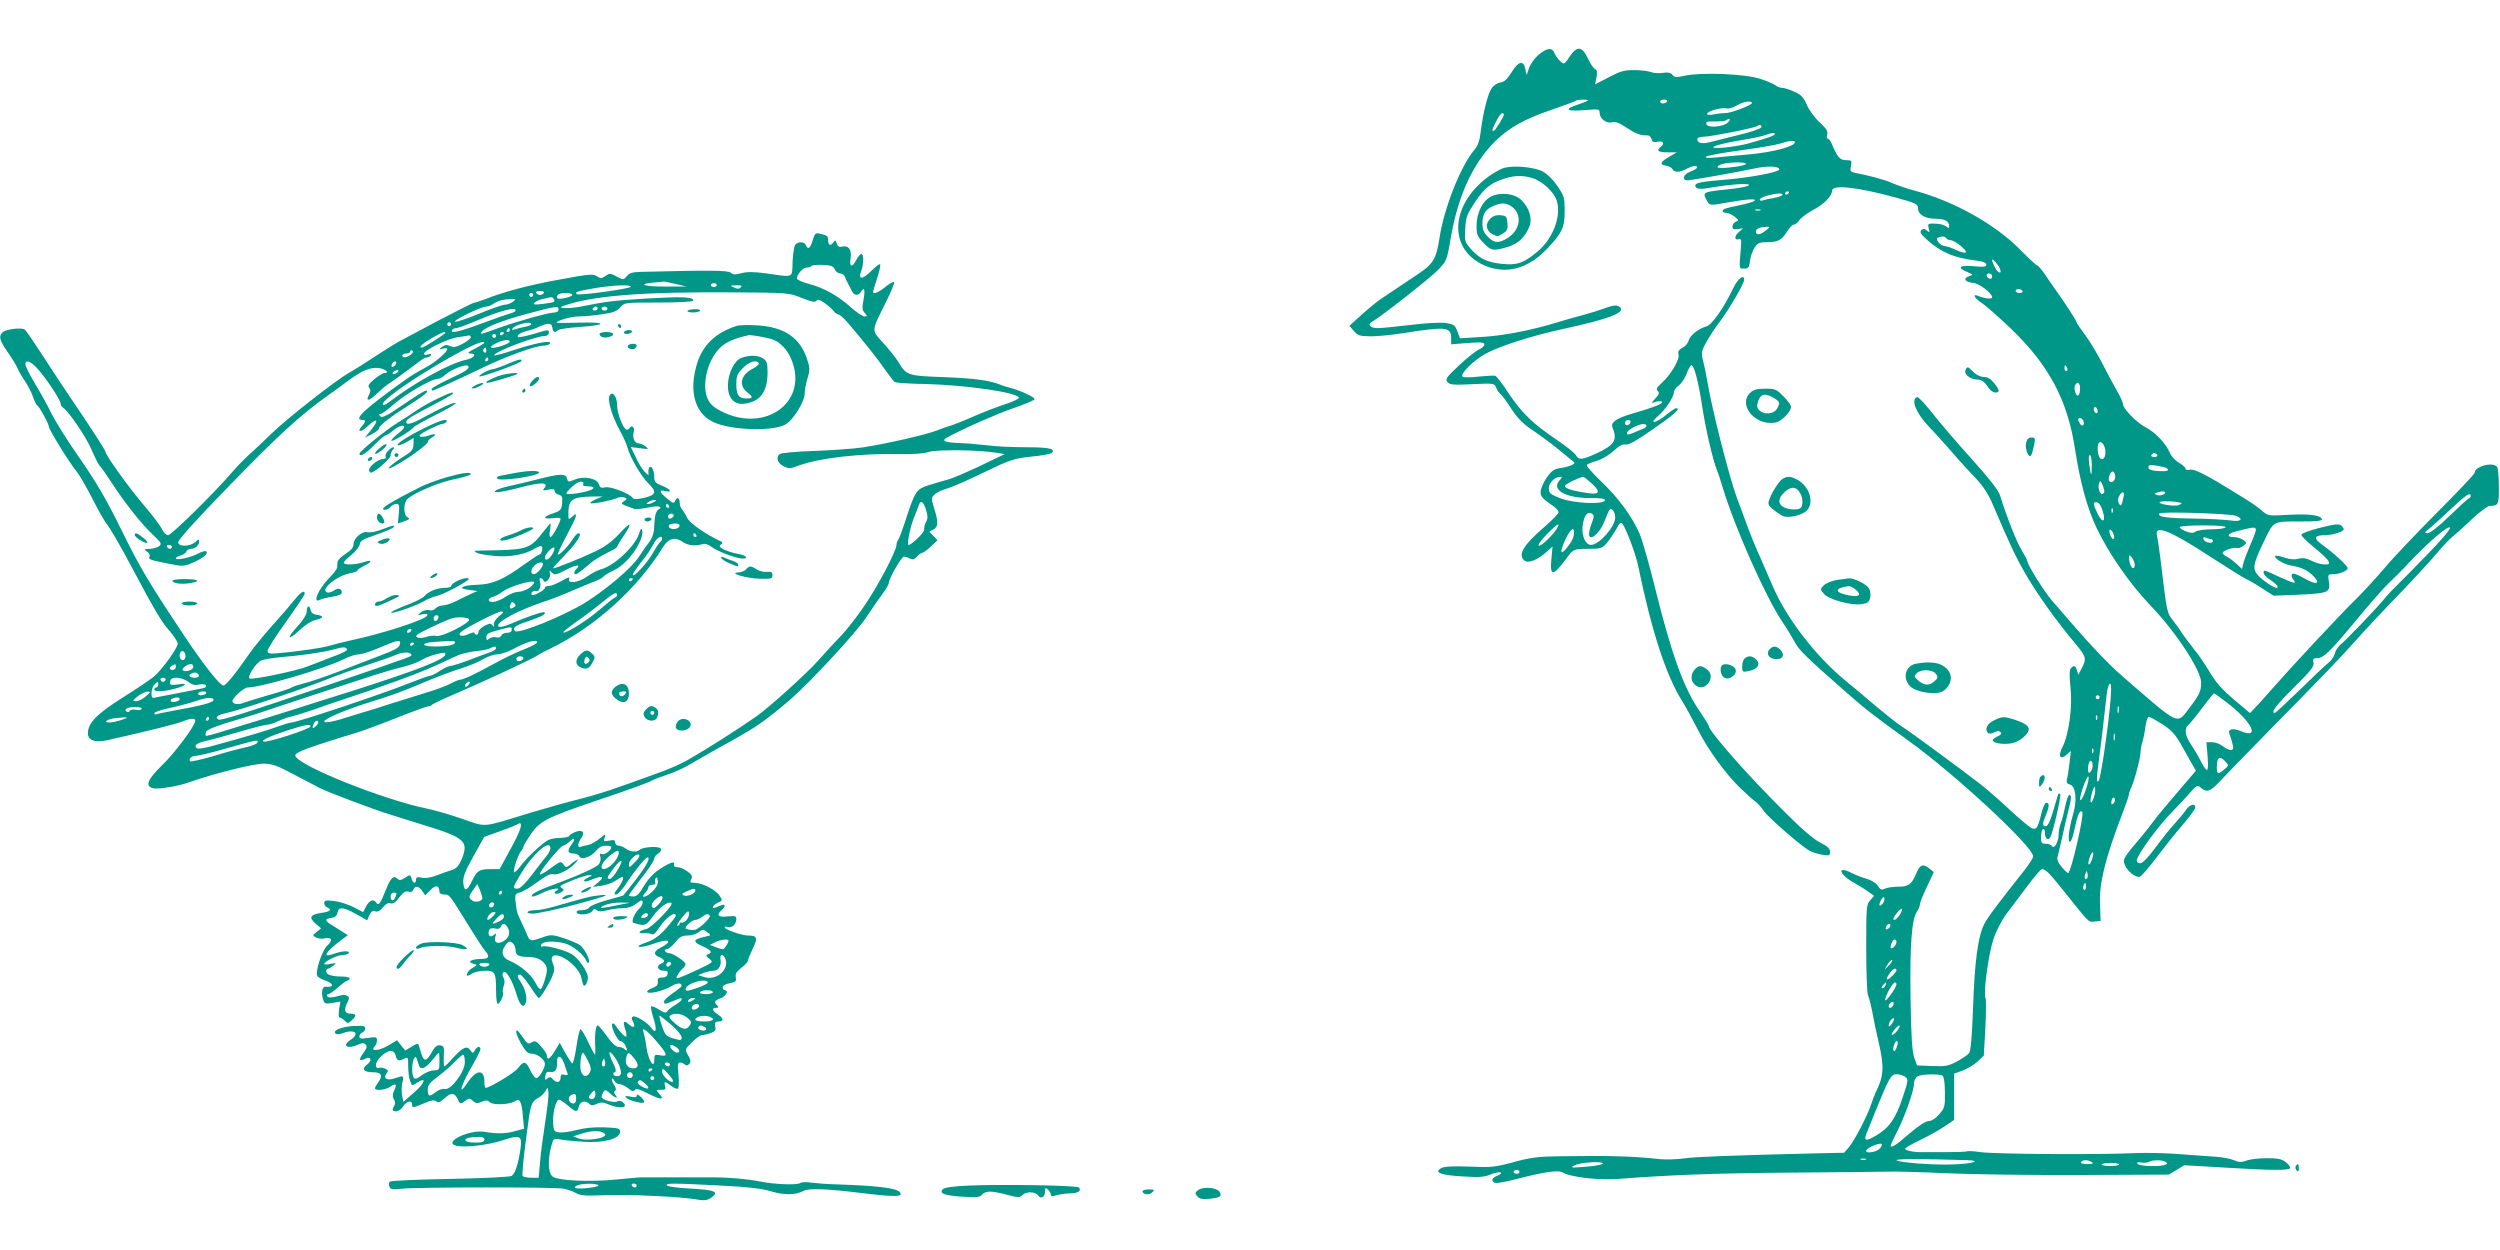
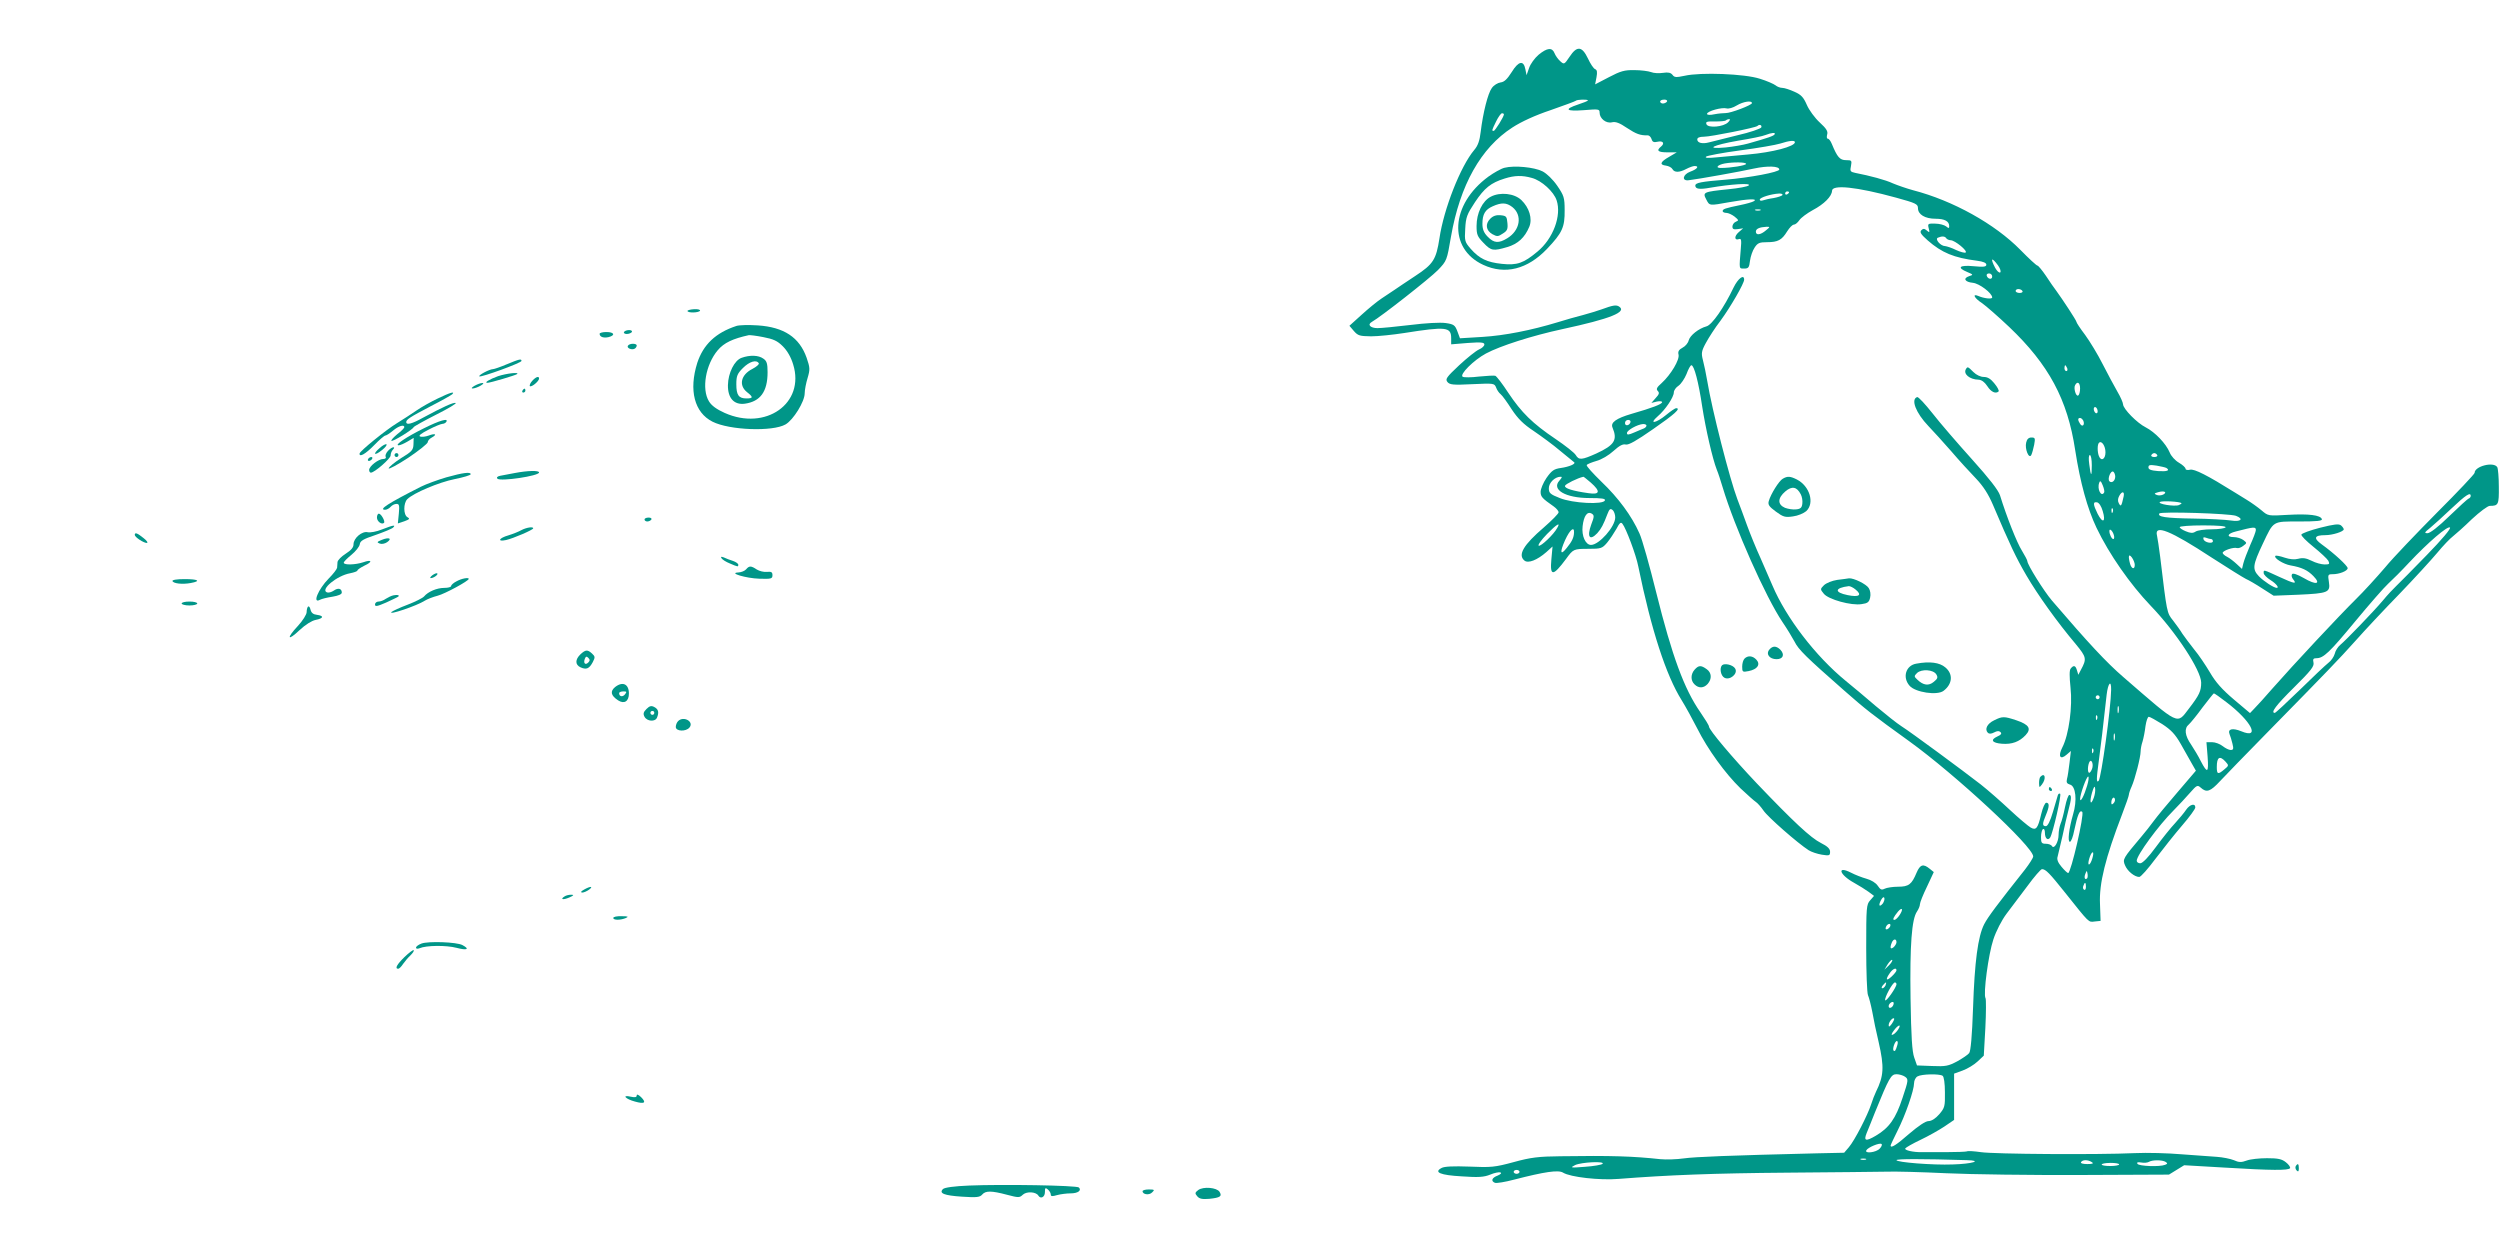
<svg xmlns="http://www.w3.org/2000/svg" version="1.0" width="1280pt" height="640pt" viewBox="0 0 1280 640" preserveAspectRatio="xMidYMid meet">
  <g transform="translate(0,640) scale(0.1,-0.1)" fill="#009688" stroke="none">
    <path d="M7878 6120 c-20 -17 -42 -47 -49 -68 l-13 -37 -6 30 c-9 48 -35 43 -70 -14 -23 -36 -38 -51 -57 -53 -14 -2 -35 -14 -45 -29 -20 -27 -45 -126 -57 -225 -5 -44 -14 -70 -33 -92 -70 -83 -156 -302 -178 -452 -17 -109 -31 -132 -124 -193 -45 -30 -92 -61 -106 -71 -14 -9 -43 -29 -66 -44 -23 -15 -69 -53 -103 -84 l-62 -56 23 -27 c21 -24 30 -26 88 -27 36 0 112 8 170 17 215 34 240 31 240 -27 l0 -31 85 7 c69 5 85 3 85 -8 0 -7 -12 -19 -27 -25 -16 -7 -61 -43 -102 -81 -66 -62 -72 -71 -60 -86 12 -14 29 -16 127 -11 110 5 113 5 122 -17 4 -12 15 -28 23 -34 9 -7 34 -42 57 -78 32 -48 60 -76 113 -111 38 -26 100 -71 136 -102 36 -30 68 -56 71 -58 9 -8 -26 -23 -68 -29 -36 -5 -47 -13 -74 -51 -17 -25 -30 -57 -30 -71 0 -25 7 -33 67 -75 14 -10 25 -23 25 -30 0 -7 -34 -41 -75 -77 -105 -90 -135 -141 -100 -170 19 -16 65 2 112 43 l32 29 -6 -66 c-8 -88 8 -88 75 2 37 51 39 52 115 52 64 0 70 2 95 31 15 18 36 50 48 71 16 31 23 37 31 26 18 -22 70 -160 81 -218 67 -327 142 -557 222 -685 21 -34 56 -98 79 -143 55 -110 145 -233 222 -308 35 -33 71 -65 79 -70 8 -5 26 -25 39 -44 22 -33 175 -167 231 -203 14 -9 44 -19 68 -23 38 -6 42 -5 42 15 0 15 -13 28 -47 45 -52 26 -140 108 -329 306 -125 132 -244 273 -244 290 0 6 -20 38 -44 73 -83 119 -145 288 -226 613 -34 137 -72 273 -86 303 -40 90 -108 182 -194 264 -44 43 -79 81 -76 86 3 5 26 14 50 21 26 7 63 29 87 51 30 27 48 37 63 33 15 -3 54 19 140 79 110 76 144 107 118 107 -6 0 -29 -16 -52 -35 -51 -42 -91 -49 -43 -7 40 34 83 99 83 123 0 10 11 26 24 34 13 9 31 36 41 60 9 25 20 45 25 45 14 0 37 -88 55 -210 18 -116 53 -269 75 -325 7 -16 20 -57 30 -90 61 -204 220 -562 307 -691 22 -32 49 -77 61 -99 20 -41 59 -79 257 -253 107 -94 141 -121 330 -257 237 -171 635 -540 635 -590 0 -7 -19 -37 -42 -67 -142 -179 -190 -243 -209 -280 -32 -63 -49 -191 -57 -429 -5 -144 -12 -222 -20 -231 -6 -8 -34 -27 -61 -42 -45 -24 -59 -27 -128 -24 l-78 3 -14 40 c-11 30 -16 107 -19 303 -4 274 6 406 33 445 8 12 15 28 15 37 0 9 16 49 36 90 l35 75 -21 17 c-33 27 -49 22 -67 -20 -25 -60 -40 -72 -95 -72 -27 0 -58 -5 -68 -10 -16 -8 -22 -6 -36 15 -10 15 -33 29 -58 36 -22 6 -58 20 -79 31 -75 38 -59 -11 16 -52 25 -14 59 -35 74 -46 l28 -21 -20 -23 c-19 -21 -20 -36 -20 -244 0 -121 4 -230 9 -241 5 -11 15 -49 22 -85 6 -36 21 -107 33 -157 29 -127 26 -172 -14 -253 -7 -14 -18 -43 -25 -65 -18 -55 -84 -184 -114 -219 l-24 -28 -138 -3 c-455 -11 -626 -18 -683 -26 -35 -5 -89 -7 -120 -4 -138 15 -251 19 -511 15 -112 -1 -153 -6 -240 -30 -96 -26 -116 -28 -226 -23 -83 3 -129 1 -143 -7 -42 -22 -7 -37 104 -43 84 -6 113 -4 145 9 21 9 45 14 52 11 8 -3 2 -9 -14 -16 -30 -11 -36 -28 -14 -37 8 -3 52 4 97 16 159 41 228 51 252 36 37 -23 188 -40 284 -32 256 20 489 29 868 32 231 2 456 4 500 5 44 2 184 -2 310 -8 127 -6 435 -10 685 -9 l455 2 39 24 39 24 206 -12 c245 -15 328 -15 336 -3 3 5 -7 19 -21 30 -21 17 -41 21 -97 21 -39 0 -86 -5 -104 -12 -27 -10 -40 -10 -66 2 -17 7 -57 15 -87 17 -30 2 -111 8 -180 13 -69 6 -177 9 -240 6 -195 -9 -722 -5 -788 5 -35 5 -67 7 -71 4 -5 -2 -53 -4 -107 -4 -55 0 -110 0 -124 0 -44 -1 -91 10 -85 19 3 5 38 25 78 44 40 19 95 50 122 68 l50 34 0 118 0 119 44 16 c25 9 59 30 76 46 l32 30 8 142 c4 78 4 147 1 152 -13 20 15 227 40 301 14 43 43 99 67 131 23 31 71 95 107 142 35 48 69 87 75 87 19 0 39 -21 118 -120 127 -159 119 -152 152 -148 l30 3 -3 86 c-5 106 27 235 114 462 19 49 34 93 34 99 0 5 6 24 14 41 17 38 46 150 46 180 0 11 4 34 10 51 5 17 12 52 15 79 4 26 11 47 17 47 5 0 36 -17 68 -37 46 -30 67 -52 96 -103 20 -36 46 -81 57 -101 l20 -35 -94 -110 c-52 -60 -107 -127 -123 -149 -16 -22 -43 -56 -60 -76 -97 -115 -99 -118 -86 -149 12 -30 49 -60 73 -60 8 0 45 42 83 93 38 50 99 127 136 170 38 44 68 85 68 93 0 23 -28 16 -47 -12 -10 -15 -35 -45 -56 -68 -21 -22 -66 -78 -99 -123 -38 -52 -68 -83 -80 -83 -10 0 -18 6 -18 13 0 28 111 180 189 258 25 25 63 66 83 89 36 41 39 42 56 27 30 -27 49 -20 99 34 27 29 134 139 238 245 313 319 367 375 455 473 46 52 147 160 225 240 77 80 164 175 194 211 29 35 65 73 80 84 14 11 58 50 97 88 41 38 81 68 92 68 44 0 47 6 46 98 0 48 -4 93 -8 100 -18 30 -116 5 -116 -29 0 -6 -86 -97 -191 -202 -105 -106 -226 -232 -267 -282 -42 -49 -110 -124 -152 -165 -83 -82 -315 -330 -425 -455 -38 -44 -80 -90 -93 -103 l-22 -23 -83 70 c-60 51 -93 88 -122 138 -22 37 -58 91 -81 118 -22 28 -49 64 -60 80 -10 17 -32 47 -48 68 -32 40 -31 36 -66 327 -6 46 -13 95 -16 107 -16 61 68 27 280 -112 82 -53 161 -102 175 -109 14 -6 52 -28 84 -49 l58 -37 126 5 c154 7 165 12 157 65 -6 38 -5 40 19 40 35 0 77 17 77 31 0 12 -69 76 -133 122 -44 32 -38 47 19 47 36 0 94 18 94 30 0 4 -6 13 -14 20 -12 9 -35 6 -107 -12 -51 -13 -94 -29 -96 -35 -2 -6 26 -34 62 -63 36 -29 70 -61 76 -71 8 -17 6 -19 -19 -19 -16 0 -46 8 -67 19 -28 14 -46 16 -68 10 -19 -5 -43 -3 -70 6 -23 8 -44 12 -47 9 -10 -11 42 -43 78 -49 57 -10 87 -24 117 -55 40 -41 14 -47 -49 -10 -35 20 -57 27 -61 20 -4 -6 -1 -18 6 -26 21 -26 6 -23 -70 12 -85 39 -81 38 -81 20 0 -8 16 -24 35 -36 29 -18 46 -40 32 -40 -15 0 -68 35 -91 59 -35 37 -33 56 20 168 56 118 48 113 186 113 90 0 119 3 116 12 -7 21 -68 28 -174 22 -101 -6 -101 -6 -135 23 -19 16 -54 41 -79 56 -25 15 -52 32 -60 37 -136 85 -206 121 -227 115 -13 -3 -23 -1 -23 5 0 6 -15 20 -34 31 -19 11 -40 34 -47 52 -19 46 -76 105 -123 129 -44 22 -115 94 -116 118 0 8 -13 38 -29 65 -16 28 -50 91 -75 140 -25 50 -66 117 -90 150 -25 33 -45 63 -45 68 -1 8 -70 113 -102 157 -11 14 -35 49 -54 78 -19 28 -39 52 -43 52 -5 0 -44 36 -88 81 -131 133 -345 252 -549 305 -33 9 -79 25 -103 35 -38 18 -117 39 -194 54 -24 5 -27 9 -21 35 5 28 4 30 -25 30 -32 0 -45 15 -73 83 -6 15 -15 27 -21 27 -5 0 -6 9 -3 21 5 16 -3 30 -38 62 -25 23 -55 64 -66 90 -17 39 -29 52 -63 67 -24 11 -52 20 -62 20 -11 0 -27 6 -35 13 -9 7 -45 23 -81 34 -77 25 -302 34 -385 15 -43 -9 -52 -9 -62 5 -9 11 -22 14 -48 10 -20 -3 -48 -2 -62 4 -14 5 -52 10 -85 10 -50 1 -71 -5 -130 -36 l-71 -37 7 36 c5 27 3 38 -7 42 -8 3 -24 27 -37 55 -30 63 -56 66 -94 8 -27 -40 -28 -40 -48 -22 -11 10 -24 28 -29 41 -12 30 -37 28 -81 -8z m252 -234 c0 -3 -22 -12 -50 -21 -75 -25 -62 -36 30 -29 75 6 80 6 80 -13 0 -30 34 -57 64 -49 18 4 38 -3 76 -29 47 -31 68 -39 107 -38 7 0 15 -8 19 -19 4 -15 12 -18 29 -14 29 7 40 -7 20 -24 -26 -21 -17 -30 33 -30 l47 0 -39 -23 c-46 -26 -51 -41 -16 -45 14 -2 29 -10 33 -18 10 -18 35 -18 71 1 15 8 35 15 42 15 26 0 14 -16 -22 -29 -38 -14 -45 -48 -9 -44 51 6 268 45 335 60 70 15 130 13 130 -5 0 -13 -153 -42 -276 -52 -125 -10 -154 -16 -154 -30 0 -18 21 -21 77 -11 105 18 209 25 197 12 -5 -6 -53 -15 -105 -20 -127 -13 -133 -15 -113 -52 17 -33 14 -33 119 -14 96 17 147 19 125 5 -8 -5 -40 -14 -70 -20 -77 -16 -90 -20 -90 -31 0 -5 9 -9 19 -9 10 0 29 -9 42 -19 22 -18 22 -20 7 -26 -10 -4 -18 -15 -18 -25 0 -13 6 -16 28 -13 l27 4 -23 -20 c-24 -21 -22 -44 2 -35 11 4 13 -6 9 -48 -9 -109 -10 -103 17 -103 22 0 26 5 30 40 3 22 13 52 24 68 15 23 25 27 63 27 56 0 76 11 103 55 12 19 27 35 35 35 7 0 19 10 28 23 8 12 39 35 68 51 59 31 98 71 99 99 0 33 124 21 328 -35 102 -28 112 -33 112 -54 0 -32 36 -54 90 -54 47 0 70 -13 70 -38 0 -12 -3 -12 -16 -1 -9 7 -34 14 -56 14 -37 1 -39 0 -33 -24 6 -22 4 -23 -10 -11 -12 10 -18 11 -28 1 -9 -10 -2 -21 33 -52 72 -63 134 -89 253 -104 31 -4 47 -11 47 -20 0 -11 -13 -13 -65 -8 -73 7 -88 -7 -32 -30 31 -13 31 -14 9 -21 -33 -11 -22 -30 19 -34 33 -3 99 -53 99 -75 0 -10 -43 -5 -72 8 -32 13 -19 -12 20 -37 20 -14 83 -69 139 -122 202 -192 299 -371 338 -631 26 -167 62 -298 109 -397 65 -136 172 -289 278 -400 129 -134 258 -331 258 -393 0 -43 -9 -63 -62 -132 -64 -83 -44 -93 -336 160 -87 75 -179 174 -366 392 -41 48 -126 184 -126 202 0 5 -13 29 -28 54 -25 39 -78 173 -112 283 -9 27 -55 86 -144 185 -72 80 -163 185 -201 234 -38 48 -73 86 -79 84 -34 -11 -7 -81 57 -148 23 -24 76 -82 117 -129 40 -47 98 -110 127 -140 37 -39 63 -79 87 -135 88 -207 118 -270 171 -361 59 -101 157 -238 253 -352 55 -67 57 -75 26 -132 l-13 -25 -7 23 c-7 25 -17 28 -32 9 -7 -8 -7 -39 -1 -97 11 -97 -8 -241 -42 -307 -23 -45 -11 -66 22 -37 l22 19 -7 -60 c-4 -32 -9 -70 -13 -83 -4 -18 -1 -24 15 -29 30 -7 38 -81 16 -153 -21 -73 -29 -140 -16 -140 6 0 16 26 22 58 17 80 28 108 41 95 12 -12 -58 -313 -72 -313 -4 0 -19 14 -34 32 -18 21 -25 38 -20 52 3 12 14 59 25 106 10 47 23 105 30 130 16 60 17 79 5 80 -5 0 -15 -27 -22 -62 -7 -35 -17 -73 -23 -86 -5 -13 -10 -38 -10 -56 0 -37 -23 -76 -34 -58 -4 7 -18 12 -32 12 -21 0 -24 5 -24 34 0 19 5 38 10 41 6 3 10 -5 10 -19 0 -29 15 -42 27 -24 14 23 59 219 51 224 -5 3 -10 -1 -12 -8 -2 -7 -14 -46 -25 -85 -14 -48 -27 -73 -36 -73 -19 0 -19 12 0 57 18 43 19 63 2 63 -7 0 -18 -25 -26 -58 -17 -73 -26 -85 -54 -69 -12 7 -60 47 -106 90 -46 43 -113 102 -150 131 -90 70 -357 267 -406 298 -22 14 -80 60 -130 102 -49 42 -119 101 -155 130 -155 127 -305 323 -375 488 -10 24 -37 86 -60 138 -24 52 -55 129 -70 170 -15 41 -37 102 -50 135 -38 100 -130 458 -154 605 -6 36 -16 83 -22 106 -9 35 -8 46 15 88 14 26 47 78 75 114 52 71 121 191 121 210 0 30 -31 7 -54 -40 -49 -103 -111 -192 -139 -199 -40 -11 -84 -46 -91 -72 -3 -13 -17 -30 -31 -37 -19 -10 -25 -20 -21 -35 7 -26 -39 -103 -86 -146 -25 -22 -30 -31 -20 -41 9 -9 7 -17 -11 -36 l-22 -25 28 7 c15 3 27 2 27 -3 0 -10 -49 -29 -157 -60 -78 -23 -108 -44 -97 -70 27 -64 10 -90 -83 -133 -74 -33 -89 -35 -105 -8 -7 12 -53 48 -103 82 -119 80 -175 136 -242 236 -30 46 -60 85 -67 88 -6 2 -44 0 -84 -4 -39 -5 -77 -5 -83 -1 -18 11 56 85 119 119 73 39 235 91 392 125 246 53 333 88 289 116 -15 9 -32 6 -89 -15 -19 -7 -62 -20 -95 -29 -33 -8 -91 -25 -130 -37 -135 -41 -271 -68 -385 -75 l-115 -7 -13 35 c-12 32 -18 37 -60 43 -28 4 -102 0 -182 -10 -74 -9 -149 -16 -167 -16 -37 0 -54 18 -29 32 45 25 297 223 338 265 46 48 46 49 67 171 46 264 153 455 314 559 46 30 118 63 196 89 68 24 126 45 129 48 6 7 62 8 62 2z m405 -6 c-3 -5 -13 -10 -21 -10 -8 0 -14 5 -14 10 0 6 9 10 21 10 11 0 17 -4 14 -10z m435 -8 c0 -10 -110 -52 -135 -51 -11 0 -37 -2 -57 -6 -23 -5 -38 -4 -38 2 0 14 77 35 100 28 10 -3 33 3 52 15 33 20 78 27 78 12z m-1270 -58 c0 -11 -45 -84 -52 -84 -11 0 -11 1 12 48 11 23 25 42 30 42 6 0 10 -2 10 -6z m1148 -40 c-23 -24 -103 -31 -111 -10 -5 13 2 15 44 14 27 0 53 2 56 6 3 3 11 6 17 6 6 0 3 -7 -6 -16z m170 -26 c-3 -7 -58 -26 -124 -41 -65 -16 -130 -32 -144 -36 -33 -9 -60 -3 -60 15 0 9 11 14 34 14 35 0 265 46 274 55 10 10 24 5 20 -7z m68 -36 c-5 -8 -33 -18 -136 -47 -25 -7 -76 -16 -115 -20 -110 -10 -67 12 66 35 63 10 126 23 139 29 31 12 53 14 46 3z m104 -40 c0 -22 -114 -52 -240 -63 -58 -5 -132 -12 -165 -15 -40 -4 -57 -3 -50 4 6 5 84 20 175 32 91 12 183 28 205 35 46 15 75 18 75 7z m-250 -111 c0 -8 -78 -21 -129 -21 -31 0 -17 16 19 23 46 8 110 7 110 -2z m220 -145 c0 -3 -4 -8 -10 -11 -5 -3 -10 -1 -10 4 0 6 5 11 10 11 6 0 10 -2 10 -4z m-34 -15 c-3 -4 -23 -11 -45 -15 -22 -3 -46 -9 -55 -12 -9 -3 -16 -2 -16 4 0 11 59 29 98 31 13 1 21 -3 18 -8z m-113 -78 c-7 -2 -19 -2 -25 0 -7 3 -2 5 12 5 14 0 19 -2 13 -5z m28 -103 c-27 -23 -51 -26 -51 -6 0 15 19 23 55 25 19 0 18 -1 -4 -19z m924 -40 c3 -5 14 -10 23 -10 22 -1 88 -55 76 -63 -5 -3 -27 3 -49 13 -22 11 -47 19 -56 20 -23 0 -54 36 -37 43 21 9 36 8 43 -3z m265 -139 c12 -17 16 -32 11 -36 -6 -3 -17 8 -26 24 -26 50 -18 57 15 12z m-30 -57 c0 -17 -22 -14 -28 4 -2 7 3 12 12 12 9 0 16 -7 16 -16z m155 -74 c3 -5 -3 -10 -14 -10 -12 0 -21 5 -21 10 0 6 6 10 14 10 8 0 18 -4 21 -10z m229 -395 c3 -8 1 -15 -4 -15 -6 0 -10 7 -10 15 0 8 2 15 4 15 2 0 6 -7 10 -15z m66 -104 c0 -17 -4 -33 -10 -36 -11 -7 -25 39 -15 54 12 21 25 11 25 -18z m90 -117 c0 -8 -4 -12 -10 -9 -5 3 -10 13 -10 21 0 8 5 12 10 9 6 -3 10 -13 10 -21z m-73 -49 c8 -22 -6 -33 -17 -15 -13 20 -12 30 0 30 6 0 13 -7 17 -15z m-2319 -7 c-6 -18 -28 -21 -28 -4 0 9 7 16 16 16 9 0 14 -5 12 -12z m82 -17 c0 -5 -6 -11 -12 -14 -7 -3 -30 -12 -50 -21 -30 -13 -38 -14 -38 -3 0 14 53 44 83 46 9 0 17 -3 17 -8z m2350 -137 c0 -36 -23 -48 -34 -18 -8 21 -8 59 1 67 13 13 33 -16 33 -49z m265 -14 c3 -5 -3 -10 -15 -10 -12 0 -18 5 -15 10 3 6 10 10 15 10 5 0 12 -4 15 -10z m-335 -52 c0 -62 -5 -60 -13 5 -4 28 -3 47 3 47 6 0 10 -23 10 -52z m382 -14 c20 -13 4 -19 -42 -16 -37 3 -50 8 -50 19 0 13 8 14 42 9 22 -4 45 -9 50 -12z m-262 -44 c0 -22 -18 -36 -30 -24 -11 12 7 57 20 49 5 -3 10 -15 10 -25z m-2846 -21 c-42 -46 32 -89 154 -89 63 0 83 -3 79 -12 -7 -23 -166 -15 -231 12 -49 19 -56 26 -56 50 0 28 30 58 59 59 11 1 9 -4 -5 -20z m161 -10 c51 -45 47 -63 -12 -54 -80 11 -125 25 -120 38 3 9 63 39 94 46 1 1 18 -13 38 -30z m2628 -51 c-15 -25 -37 19 -25 50 4 13 9 10 18 -13 7 -17 10 -33 7 -37z m303 -10 c-10 -5 -25 -6 -34 -2 -14 6 -13 8 8 14 31 9 48 0 26 -12z m-203 -10 c-11 -50 -14 -54 -24 -36 -7 12 -6 25 1 38 14 27 29 25 23 -2z m1777 3 c0 -5 -4 -11 -9 -13 -6 -1 -50 -42 -100 -90 -55 -54 -99 -88 -112 -88 -18 0 -16 4 13 27 18 15 68 60 110 100 73 69 98 85 98 64z m-1481 -37 c2 -2 -4 -6 -13 -10 -23 -9 -113 6 -97 16 12 7 101 2 110 -6z m-403 -41 c17 -56 0 -65 -26 -14 -24 49 -25 63 -3 59 10 -2 22 -20 29 -45z m-2496 -32 c0 -48 -83 -141 -124 -141 -28 0 -49 46 -43 96 6 53 24 78 47 64 13 -8 13 -15 -3 -56 -23 -63 -8 -85 31 -44 20 22 32 45 52 98 10 26 15 30 26 21 8 -6 14 -24 14 -38z m2547 27 c-3 -8 -6 -5 -6 6 -1 11 2 17 5 13 3 -3 4 -12 1 -19z m631 -19 c42 -16 25 -32 -25 -24 -27 4 -113 9 -193 10 -144 2 -185 9 -174 26 7 11 359 0 392 -12z m-3475 -62 c-18 -34 -85 -97 -95 -91 -5 4 13 29 43 60 50 51 71 63 52 31z m3422 3 c-3 -5 -35 -10 -71 -10 -35 0 -73 -5 -83 -12 -14 -9 -26 -8 -50 2 -17 7 -31 16 -31 21 0 5 54 9 121 9 77 0 118 -4 114 -10z m1030 -142 c-71 -73 -141 -144 -156 -158 -15 -14 -46 -47 -69 -75 -48 -57 -187 -201 -218 -227 -12 -10 -25 -30 -28 -45 -4 -15 -19 -37 -33 -47 -14 -11 -80 -73 -146 -138 -67 -65 -124 -118 -128 -118 -23 0 5 38 98 130 87 86 105 109 100 128 -4 17 -1 22 15 22 36 0 66 28 199 189 72 87 148 174 168 192 21 19 70 68 108 109 97 103 198 190 209 179 6 -5 -42 -62 -119 -141z m-875 128 c0 -7 -13 -42 -29 -77 -15 -35 -31 -77 -35 -93 l-7 -29 -27 25 c-15 14 -37 31 -49 37 -13 6 -23 16 -23 20 0 12 57 31 73 25 7 -2 21 2 32 11 20 15 20 15 1 30 -11 8 -32 15 -48 15 -40 0 -35 18 10 29 93 24 102 25 102 7z m-3491 -13 c-1 -25 -10 -45 -37 -78 -33 -42 -37 -24 -9 39 25 55 48 73 46 39z m2764 -13 c3 -11 2 -20 -3 -20 -8 0 -20 24 -20 41 0 17 17 1 23 -21z m498 -20 c5 0 9 -5 9 -11 0 -15 -43 -7 -48 10 -3 10 0 12 12 8 10 -4 22 -7 27 -7z m-391 -132 c0 -25 -16 -22 -24 5 -11 41 -7 54 9 33 8 -11 15 -28 15 -38z m-121 -640 c-1 -94 -51 -453 -64 -466 -12 -12 -12 8 1 103 12 90 20 159 40 338 7 60 24 79 23 25z m590 -63 c129 -98 176 -191 76 -149 -44 18 -70 12 -60 -14 4 -9 11 -32 15 -49 7 -27 5 -33 -9 -33 -9 0 -27 9 -41 20 -14 11 -38 20 -54 20 l-29 0 6 -75 c6 -83 -1 -87 -35 -22 -11 23 -34 61 -49 84 -33 47 -37 84 -12 104 9 8 41 47 70 87 30 39 56 72 58 72 3 0 32 -20 64 -45z m-649 25 c0 -5 -4 -10 -10 -10 -5 0 -10 5 -10 10 0 6 5 10 10 10 6 0 10 -4 10 -10z m97 -77 c-3 -10 -5 -4 -5 12 0 17 2 24 5 18 2 -7 2 -21 0 -30z m-110 -35 c-3 -8 -6 -5 -6 6 -1 11 2 17 5 13 3 -3 4 -12 1 -19z m90 -105 c-3 -10 -5 -4 -5 12 0 17 2 24 5 18 2 -7 2 -21 0 -30z m-110 -65 c-3 -8 -6 -5 -6 6 -1 11 2 17 5 13 3 -3 4 -12 1 -19z m678 -48 c17 -19 17 -20 -6 -39 -33 -28 -39 -26 -39 12 0 51 15 60 45 27z m-682 -31 c-3 -11 -9 -22 -14 -25 -10 -6 -12 27 -3 51 9 23 23 0 17 -26z m-27 -92 c-15 -51 -35 -89 -36 -68 0 24 34 119 42 115 4 -3 1 -24 -6 -47z m34 -62 c-16 -43 -23 -23 -9 26 9 31 14 38 16 23 2 -11 -1 -33 -7 -49z m101 -28 c-8 -8 -11 -7 -11 4 0 20 13 34 18 19 3 -7 -1 -17 -7 -23z m-112 -293 c-6 -16 -13 -24 -16 -18 -2 6 2 24 8 40 6 16 13 24 16 18 2 -6 -2 -24 -8 -40z m-23 -91 c-11 -11 -17 4 -9 23 7 18 8 18 11 1 2 -10 1 -21 -2 -24z m-6 -44 c0 -11 -4 -18 -10 -14 -5 3 -7 12 -3 20 7 21 13 19 13 -6z m-1040 -85 c-18 -21 -24 -10 -9 18 8 14 14 18 17 10 2 -7 -2 -19 -8 -28z m86 -59 c-9 -14 -21 -25 -27 -25 -11 0 -4 15 19 43 22 25 28 12 8 -18z m-48 -57 c-2 -6 -10 -14 -16 -16 -7 -2 -10 2 -6 12 7 18 28 22 22 4z m32 -82 c0 -7 -7 -19 -15 -26 -16 -13 -20 -3 -9 24 8 20 24 21 24 2z m-39 -119 l-23 -22 17 28 c10 15 20 25 23 22 3 -3 -5 -16 -17 -28z m39 -25 c0 -5 -11 -19 -25 -32 -28 -26 -33 -16 -9 18 15 22 34 30 34 14z m-56 -77 c-4 -8 -11 -15 -16 -15 -6 0 -5 6 2 15 7 8 14 15 16 15 2 0 1 -7 -2 -15z m56 6 c0 -16 -54 -93 -58 -82 -4 13 38 91 50 91 4 0 8 -4 8 -9z m-16 -106 c-6 -16 -24 -21 -24 -7 0 11 11 22 21 22 5 0 6 -7 3 -15z m-8 -97 c-11 -15 -16 -18 -16 -7 0 16 21 42 28 34 2 -2 -3 -14 -12 -27z m32 -30 c-8 -12 -21 -24 -28 -26 -8 -3 -6 5 6 21 23 32 42 36 22 5z m-4 -80 c-8 -27 -12 -33 -19 -27 -7 8 7 49 17 49 5 0 6 -10 2 -22z m40 -161 c18 -13 17 -18 -13 -108 -35 -107 -69 -154 -137 -194 -51 -30 -63 -27 -47 13 6 15 26 63 43 107 72 177 82 195 110 195 14 0 34 -6 44 -13z m192 5 c7 -4 12 -39 12 -85 1 -72 -1 -79 -29 -112 -19 -22 -40 -35 -55 -35 -15 0 -51 -24 -99 -65 -66 -58 -95 -76 -95 -60 0 3 16 37 35 75 41 81 85 208 85 244 0 14 8 30 18 35 20 12 112 14 128 3z m-322 -373 c-18 -20 -80 -27 -68 -8 9 15 67 39 77 32 5 -3 1 -14 -9 -24z m-71 -56 c-7 -2 -19 -2 -25 0 -7 3 -2 5 12 5 14 0 19 -2 13 -5z m517 -3 c83 -2 30 -19 -72 -22 -103 -4 -288 11 -288 22 0 7 133 7 360 0z m640 -10 c11 -7 5 -10 -23 -10 -23 0 -36 4 -32 10 8 13 35 13 55 0z m378 1 c11 -7 10 -10 -3 -15 -28 -11 -133 -7 -141 5 -5 8 1 10 19 7 14 -3 32 -1 39 3 17 11 69 11 86 0z m-2883 -10 c-6 -5 -46 -12 -90 -15 -75 -6 -78 -5 -50 9 33 15 155 21 140 6z m2645 -3 c0 -4 -20 -8 -45 -8 -59 0 -59 15 0 16 25 0 45 -3 45 -8z m-3070 -38 c0 -5 -7 -10 -15 -10 -8 0 -15 5 -15 10 0 6 7 10 15 10 8 0 15 -4 15 -10z" />
    <path d="M7703 5541 c-17 -4 -54 -25 -82 -45 -195 -143 -208 -368 -27 -452 112 -52 227 -23 327 82 78 82 91 111 90 198 0 65 -4 75 -38 125 -22 32 -54 63 -76 74 -42 21 -143 31 -194 18z m140 -52 c50 -13 113 -71 127 -115 26 -78 -18 -196 -98 -262 -72 -60 -104 -71 -182 -63 -77 8 -116 27 -160 77 -30 35 -32 40 -28 103 3 59 9 74 50 136 48 72 81 99 152 121 51 16 90 17 139 3z" />
    <path d="M7633 5393 c-43 -22 -73 -84 -73 -150 0 -44 4 -54 35 -86 40 -42 50 -43 122 -22 55 16 90 49 113 104 17 41 0 98 -41 137 -36 34 -108 42 -156 17z m110 -53 c53 -42 40 -120 -26 -160 -44 -27 -68 -25 -100 8 -20 20 -27 39 -27 66 0 49 14 73 53 90 45 20 70 19 100 -4z" />
    <path d="M7630 5280 c-27 -27 -22 -60 11 -79 24 -13 29 -13 53 3 23 14 27 23 24 54 -3 34 -6 37 -35 40 -22 2 -38 -3 -53 -18z" />
    <path d="M10066 4511 c-16 -25 18 -54 64 -55 16 -1 31 -12 45 -33 19 -30 43 -41 58 -27 3 4 -6 22 -21 40 -19 24 -35 34 -55 34 -16 0 -38 10 -53 25 -28 28 -30 29 -38 16z" />
-     <path d="M8962 4390 c-67 -63 27 -174 129 -153 31 6 79 55 79 80 0 8 -17 33 -39 54 -35 36 -43 39 -93 39 -41 0 -60 -5 -76 -20z m119 -27 c32 -19 34 -25 19 -53 -25 -47 -115 -27 -102 23 12 50 35 58 83 30z" />
    <path d="M10374 4134 c-8 -32 14 -86 26 -64 4 8 11 32 15 53 6 33 5 37 -14 37 -14 0 -23 -8 -27 -26z" />
    <path d="M9128 3949 c-19 -10 -62 -79 -72 -115 -5 -18 2 -28 36 -53 38 -28 48 -31 88 -25 25 3 55 16 68 27 44 41 18 128 -48 162 -34 17 -48 18 -72 4z m92 -80 c6 -11 10 -32 8 -47 -2 -21 -9 -28 -32 -30 -15 -2 -41 2 -57 8 -39 17 -38 50 2 84 34 29 59 24 79 -15z" />
    <path d="M9407 3431 c-27 -4 -56 -16 -68 -27 -20 -20 -20 -21 -1 -44 23 -29 141 -62 194 -53 30 4 38 10 43 33 4 16 1 37 -7 49 -12 20 -77 52 -101 50 -6 -1 -33 -5 -60 -8z m93 -49 c36 -29 19 -41 -40 -29 -70 14 -67 37 6 46 7 0 22 -7 34 -17z" />
    <path d="M9811 3002 c-53 -9 -72 -70 -34 -113 29 -34 142 -51 174 -26 46 35 50 86 9 120 -29 25 -80 32 -149 19z m103 -55 c9 -15 7 -22 -13 -38 -26 -22 -54 -18 -84 11 -17 16 -18 18 -2 34 23 22 84 18 99 -7z" />
    <path d="M10210 2712 c-36 -17 -50 -46 -32 -64 6 -6 17 -6 32 2 15 8 25 9 33 1 7 -7 2 -14 -17 -22 -37 -17 -27 -33 24 -37 51 -4 89 10 121 44 31 33 18 54 -47 76 -63 21 -72 21 -114 0z" />
    <path d="M10447 2423 c-4 -3 -7 -18 -7 -32 1 -25 1 -25 15 -7 23 30 15 63 -8 39z" />
    <path d="M10490 2360 c0 -5 5 -10 11 -10 5 0 7 5 4 10 -3 6 -8 10 -11 10 -2 0 -4 -4 -4 -10z" />
-     <path d="M4161 5170 c-12 -42 -25 -51 -35 -25 -7 18 -40 20 -54 2 -6 -7 -12 -46 -14 -87 -3 -86 10 -80 -133 -60 -67 9 -101 9 -130 1 -30 -8 -42 -8 -54 3 -15 12 -101 13 -461 4 -42 -1 -58 -6 -71 -22 -17 -20 -17 -20 -51 -2 -33 18 -37 18 -58 3 -20 -14 -25 -14 -44 -1 -20 12 -41 11 -184 -16 -158 -28 -289 -63 -386 -101 -27 -10 -53 -19 -58 -19 -6 0 -89 -42 -185 -92 -96 -51 -187 -99 -201 -107 -15 -8 -70 -42 -122 -76 -52 -35 -112 -72 -133 -84 -65 -36 -318 -234 -397 -311 -41 -40 -94 -90 -118 -111 -23 -21 -61 -60 -83 -86 -88 -103 -311 -323 -328 -323 -10 0 -24 14 -33 33 -8 17 -50 72 -91 120 -75 87 -197 257 -197 274 0 8 -78 128 -180 278 -23 33 -82 123 -132 200 -50 77 -95 144 -102 148 -15 11 -93 2 -111 -13 -24 -20 -18 -42 26 -105 22 -32 45 -69 50 -83 5 -13 22 -42 38 -65 15 -23 34 -59 40 -79 7 -21 16 -40 21 -43 12 -7 60 -95 60 -109 0 -15 107 -188 143 -231 14 -17 50 -80 81 -140 31 -61 63 -117 71 -126 14 -15 71 -112 130 -224 114 -214 151 -278 191 -323 24 -27 44 -58 44 -67 0 -23 -81 -135 -122 -169 -18 -15 -90 -64 -159 -107 -132 -83 -179 -131 -179 -184 0 -36 39 -49 99 -35 217 49 361 85 388 97 39 16 63 17 63 3 0 -25 -105 -165 -169 -227 -76 -74 -90 -108 -47 -119 27 -6 128 10 188 32 118 42 326 94 375 94 46 0 69 -8 157 -55 57 -30 116 -61 132 -69 37 -20 270 -108 354 -134 36 -12 119 -37 185 -58 205 -63 226 -82 189 -173 -15 -34 -27 -48 -49 -55 -17 -5 -51 -17 -77 -27 -29 -12 -58 -17 -77 -13 -24 5 -31 3 -31 -10 0 -23 -17 -20 -23 6 -6 20 -7 21 -33 4 -19 -13 -29 -15 -37 -7 -22 22 -36 9 -63 -59 -27 -68 -36 -80 -49 -60 -12 19 -35 10 -50 -20 l-16 -30 -50 26 c-28 14 -73 28 -100 31 -41 5 -49 3 -49 -11 0 -9 7 -19 15 -22 27 -11 16 -22 -30 -28 -57 -9 -65 -23 -30 -54 l29 -25 -22 -18 c-23 -18 -23 -18 -3 -29 11 -6 31 -8 45 -4 35 8 41 -12 11 -38 -25 -23 -61 -129 -51 -154 3 -7 21 -17 40 -24 45 -14 48 -37 4 -32 -16 3 -24 -25 -16 -56 9 -33 10 -33 50 -27 l41 7 -7 -41 c-3 -24 -2 -41 3 -41 5 0 17 -7 26 -16 15 -15 17 -15 35 1 27 24 25 35 -4 35 -31 0 -37 17 -19 54 12 24 13 30 1 37 -7 5 -20 7 -28 4 -50 -14 -69 -15 -74 -6 -4 6 -2 11 5 11 6 0 29 16 50 35 22 19 44 35 49 35 6 0 10 5 10 10 0 6 -17 10 -37 10 -53 0 -83 10 -83 26 0 8 4 14 8 14 5 0 17 7 28 15 18 15 17 16 -13 10 -18 -4 -33 -4 -33 -1 0 13 66 46 92 46 15 0 30 5 33 10 9 14 -33 12 -77 -4 -61 -22 -44 8 42 73 l31 23 -62 39 c-61 37 -63 43 -14 51 12 2 21 12 23 26 5 31 31 28 97 -9 l55 -31 11 26 c9 19 17 25 31 20 13 -4 25 3 39 21 14 17 27 24 39 20 12 -4 26 5 44 30 21 27 33 34 47 30 12 -4 21 -1 25 9 9 23 29 20 46 -6 l15 -22 28 28 c28 28 44 23 45 -11 0 -7 11 -13 25 -13 27 0 25 1 131 -170 32 -52 66 -104 76 -116 28 -31 22 -44 -19 -44 -49 0 -74 -15 -41 -24 22 -6 23 -7 3 -18 -22 -12 -35 -28 -35 -42 0 -4 11 -1 25 8 13 9 44 16 68 16 52 0 57 -8 57 -107 0 -35 4 -63 8 -63 12 0 34 49 27 60 -3 5 -1 19 4 32 6 15 5 31 -1 42 -7 12 -7 21 0 28 13 13 46 -43 67 -114 17 -59 38 -75 48 -38 7 25 -6 71 -27 102 -19 27 -20 38 -3 38 6 0 29 -27 51 -60 21 -33 41 -60 45 -60 9 1 60 84 72 120 9 23 8 38 0 57 -26 57 34 55 99 -3 22 -20 42 -48 46 -67 3 -18 9 -36 11 -41 8 -12 23 15 23 39 0 30 -48 99 -83 120 -35 21 -136 47 -149 39 -4 -3 -8 -1 -8 4 0 23 61 28 125 11 38 -11 97 -59 107 -89 3 -8 9 -12 12 -8 11 10 -23 75 -47 91 -12 7 -49 23 -82 34 -51 17 -65 18 -95 8 -81 -28 -75 -30 -99 27 -13 29 -28 62 -33 72 -6 11 -12 31 -14 45 -10 74 -10 74 19 82 15 4 55 28 89 53 44 33 67 44 84 40 23 -6 87 28 114 62 13 16 13 17 0 9 -8 -4 -23 -15 -33 -24 -17 -14 -20 -14 -32 3 -13 18 -16 17 -65 -19 -28 -21 -53 -35 -56 -32 -8 8 105 147 119 147 6 0 21 10 34 22 26 24 31 13 8 -18 -22 -29 -18 -44 10 -44 14 0 28 -6 31 -14 8 -21 59 -5 84 26 15 19 31 28 51 28 16 0 29 -3 29 -7 0 -16 -33 -41 -47 -36 -12 5 -14 1 -9 -14 3 -10 0 -27 -7 -37 -12 -17 -112 -62 -252 -113 -38 -14 -77 -32 -85 -39 -22 -21 4 -18 50 6 40 20 100 29 70 10 -23 -14 -4 -23 20 -10 18 10 20 14 9 21 -7 4 -11 10 -9 13 13 12 125 56 144 55 21 0 21 0 -1 -11 -38 -18 -26 -29 13 -13 57 24 74 19 39 -11 l-30 -25 45 6 c25 4 57 15 72 26 15 10 30 19 33 19 12 0 3 -25 -21 -57 -20 -26 -22 -33 -9 -33 8 0 33 27 54 60 39 60 96 130 106 130 17 0 -2 -38 -56 -109 -34 -45 -65 -83 -68 -86 -4 -2 -43 -13 -87 -25 -43 -12 -83 -28 -87 -36 -4 -8 -22 -14 -38 -14 -20 0 -29 -4 -26 -12 6 -17 70 -10 80 8 7 12 12 12 22 4 10 -8 24 -8 52 -1 21 6 57 11 79 11 26 0 51 7 67 20 14 11 28 20 31 20 12 0 6 -28 -9 -40 -24 -20 -46 -70 -32 -75 60 -18 64 -16 101 35 32 45 80 79 94 66 11 -11 -103 -128 -130 -133 -38 -8 -47 -24 -11 -21 16 1 34 -1 40 -5 8 -5 22 7 37 32 33 51 86 90 86 62 0 -5 -23 -34 -50 -65 -38 -41 -64 -59 -103 -72 -33 -12 -45 -19 -33 -22 10 -2 45 6 78 18 77 28 96 11 27 -24 -32 -16 -34 -34 -5 -46 29 -11 34 -25 11 -34 -26 -9 -18 -36 11 -36 19 0 25 -4 22 -17 -2 -12 -13 -18 -28 -18 -20 0 -24 -4 -22 -21 2 -17 -5 -24 -28 -33 -17 -6 -29 -15 -26 -20 8 -12 83 5 124 30 31 18 52 18 52 1 0 -4 -20 -20 -45 -37 -24 -16 -45 -36 -45 -42 0 -16 3 -16 47 2 41 17 43 18 43 7 0 -4 -15 -16 -32 -27 -18 -10 -37 -25 -41 -32 -7 -11 -15 -10 -43 8 -19 12 -37 19 -40 16 -3 -3 2 -30 12 -61 19 -59 13 -84 -11 -49 -20 28 -82 66 -95 58 -7 -4 -7 -13 1 -26 15 -28 3 -36 -21 -14 -26 24 -33 16 -19 -24 6 -18 9 -35 5 -38 -5 -5 -35 26 -58 61 -4 6 -10 8 -13 4 -10 -10 26 -88 41 -88 7 0 18 -9 24 -19 14 -26 13 -38 -2 -23 -7 7 -21 12 -32 12 -14 1 -34 20 -59 55 -21 30 -42 55 -47 55 -10 0 -16 -49 -12 -112 1 -21 0 -38 -2 -38 -2 0 -18 29 -35 65 -16 36 -34 65 -39 65 -4 0 -14 -41 -21 -90 -7 -50 -17 -88 -21 -85 -5 3 -21 28 -37 56 l-27 50 -24 -40 c-25 -42 -42 -53 -42 -26 0 8 -13 29 -29 47 -26 29 -32 31 -49 21 -18 -11 -23 -7 -48 30 -38 57 -43 29 -6 -36 23 -41 35 -52 55 -52 28 0 67 -30 67 -52 0 -23 -30 -73 -44 -73 -7 0 -21 18 -31 40 -21 47 -34 50 -62 12 -17 -24 -146 -102 -167 -102 -3 0 -6 15 -6 34 0 63 -42 60 -86 -7 -49 -74 -37 -20 15 71 28 48 51 93 51 100 0 18 -18 15 -29 -6 -9 -16 -11 -16 -24 2 -17 24 -39 13 -90 -43 -20 -23 -39 -41 -42 -41 -3 0 -4 24 -3 53 3 47 1 52 -19 55 -16 2 -27 -7 -44 -38 -26 -46 -39 -47 -52 -4 -5 16 -11 35 -13 42 -3 11 -11 9 -37 -7 l-32 -20 -21 26 -21 27 -47 -28 c-46 -27 -94 -30 -68 -4 7 7 12 21 12 31 0 17 -5 19 -45 13 -36 -6 -45 -4 -45 7 0 8 7 17 15 21 8 3 15 12 15 21 0 12 -12 14 -57 12 -63 -3 -111 -23 -96 -38 6 -6 20 -6 37 1 62 23 91 -1 41 -34 -47 -31 -16 -50 40 -24 19 9 28 9 37 0 9 -9 6 -19 -11 -43 -26 -34 -23 -46 8 -30 30 16 39 -8 11 -29 -31 -23 -18 -40 31 -40 43 0 51 -18 24 -54 -8 -11 -15 -23 -15 -28 0 -14 55 -9 78 8 30 20 36 14 20 -20 -9 -20 -9 -32 -1 -45 7 -11 8 -23 2 -32 -13 -21 -11 -29 10 -29 10 0 26 11 35 25 18 28 46 34 46 10 0 -19 2 -19 61 6 37 16 52 19 63 10 10 -8 19 -5 40 14 34 32 53 32 68 0 13 -29 16 -30 42 -10 17 13 22 13 38 -2 15 -13 23 -14 44 -4 22 9 30 9 43 -3 18 -16 106 -11 129 7 22 17 34 -6 39 -76 l6 -66 -44 -12 c-49 -14 -92 -15 -159 -4 -80 12 -214 -54 -144 -71 44 -11 165 3 242 29 85 28 96 22 87 -44 -11 -79 -28 -130 -46 -140 -11 -5 -151 -12 -316 -15 -164 -3 -302 -9 -307 -14 -5 -5 -6 -16 -2 -26 5 -14 15 -16 64 -10 82 8 780 9 827 0 22 -4 50 -14 63 -22 15 -10 45 -15 85 -13 154 4 191 4 327 -3 80 -3 169 -11 199 -16 44 -8 59 -7 78 5 50 33 27 43 -112 50 -55 3 -104 10 -109 15 -13 13 23 13 273 0 140 -7 211 -15 260 -30 68 -20 124 -19 166 3 25 14 124 10 285 -10 152 -19 209 -21 211 -8 5 29 -88 43 -326 51 -49 1 -109 6 -133 9 -23 4 -48 3 -55 -2 -15 -12 -134 -7 -207 8 -61 12 -156 21 -240 21 -43 0 -238 0 -370 0 -8 0 -64 -5 -123 -11 -136 -14 -305 -6 -329 16 -21 19 -24 81 -7 149 12 46 12 46 48 40 20 -4 74 -9 121 -12 101 -7 185 16 185 51 0 18 -8 20 -80 23 -51 2 -101 -3 -140 -13 -33 -9 -74 -15 -90 -13 -27 3 -30 7 -33 45 -4 49 14 123 30 123 6 0 26 -14 45 -30 41 -36 49 -37 57 -5 7 27 34 33 54 13 9 -9 18 -9 37 0 21 10 33 9 62 -3 59 -25 106 -16 70 13 -7 6 -19 7 -26 3 -16 -10 -81 8 -81 23 0 6 5 18 10 26 8 12 13 11 33 -8 26 -24 46 -30 28 -8 -8 10 -9 16 -2 21 7 4 5 15 -5 31 -9 13 -14 27 -11 31 4 3 9 -2 13 -11 3 -9 14 -16 24 -16 9 0 30 -10 45 -21 20 -17 29 -19 35 -10 5 10 23 5 70 -19 66 -33 85 -33 55 0 -18 20 -17 20 9 20 23 0 26 3 21 20 -8 25 0 25 32 0 14 -11 29 -17 34 -14 5 3 6 34 3 70 -6 52 -4 64 8 64 8 0 19 -5 24 -10 8 -8 14 -6 23 3 9 11 8 21 -6 44 -17 30 -17 30 20 67 20 20 43 36 50 36 8 0 28 5 44 10 25 9 29 15 25 35 -3 20 0 25 17 25 28 0 27 16 -4 36 -29 19 -32 34 -8 34 13 0 14 3 5 12 -18 18 -15 25 18 37 28 9 43 41 20 41 -5 0 -10 7 -10 15 0 8 14 17 36 21 31 6 35 10 31 30 -3 18 4 30 29 49 19 14 34 31 34 38 0 7 12 34 25 62 26 53 22 65 -25 65 -31 0 -120 31 -120 42 0 4 7 5 15 2 20 -8 45 13 45 39 0 17 -5 19 -45 15 -48 -6 -60 7 -30 32 8 7 15 17 15 22 0 6 -7 7 -15 4 -8 -3 -22 -9 -30 -12 -26 -11 -16 12 10 24 25 11 25 13 9 36 -19 30 -89 66 -128 66 -23 0 -25 3 -17 18 8 15 4 23 -19 40 -16 12 -38 22 -50 22 -11 0 -19 3 -19 8 3 20 -4 21 -33 6 -58 -30 -92 -62 -123 -113 -22 -38 -35 -51 -52 -51 -13 0 -23 3 -23 6 0 3 29 43 65 89 36 45 65 90 65 99 0 8 9 20 20 26 10 6 17 16 14 24 -6 15 -91 11 -109 -5 -14 -14 -49 -11 -71 6 -10 8 -27 15 -36 15 -10 0 -18 7 -18 16 0 13 -7 15 -31 10 -28 -5 -30 -4 -23 16 6 21 5 20 -25 -5 -18 -15 -45 -30 -59 -33 -15 -3 -33 -7 -39 -10 -18 -5 -16 17 3 45 21 29 7 45 -28 32 -15 -5 -29 -15 -33 -20 -3 -6 -24 -11 -46 -11 -22 0 -50 -5 -62 -11 -32 -17 -108 -88 -141 -132 -15 -21 -31 -35 -34 -33 -7 8 19 87 35 107 7 8 13 19 13 24 0 5 17 33 37 63 47 68 82 86 323 168 218 74 278 96 305 111 11 6 45 18 75 28 30 10 79 32 108 49 111 64 148 85 172 98 26 13 147 83 166 96 50 33 119 87 179 139 112 99 341 346 393 426 26 40 62 92 80 116 18 24 32 48 32 54 0 22 65 137 78 137 7 0 21 -4 31 -10 14 -7 23 -5 36 10 10 11 22 20 27 20 6 0 25 14 44 32 l34 32 -21 22 -21 22 21 11 c25 14 26 37 4 108 -16 52 -16 54 3 72 10 10 39 23 64 30 25 7 110 44 189 83 133 64 150 70 240 80 53 5 100 14 105 18 23 22 -11 30 -127 30 -68 0 -158 4 -202 10 -44 5 -113 11 -152 12 -69 3 -85 12 -52 29 89 48 253 120 337 149 58 20 107 40 109 46 3 10 -73 45 -127 59 -14 3 -34 10 -45 14 -58 24 -137 34 -292 40 -189 7 -191 8 -235 80 -12 20 -46 62 -75 94 -62 68 -63 58 10 204 28 56 48 105 45 109 -4 3 -24 -8 -45 -25 -34 -28 -63 -40 -63 -26 0 3 9 35 21 71 12 36 19 68 15 71 -3 3 -24 -13 -47 -36 -45 -45 -67 -43 -49 3 13 34 13 86 0 86 -5 0 -16 -13 -25 -30 -22 -43 -38 -38 -30 8 7 44 -11 68 -45 59 -13 -3 -21 1 -26 16 -6 19 -8 19 -19 4 -14 -19 -25 -12 -25 14 0 20 -5 24 -41 32 -23 6 -27 3 -38 -33z m113 -149 c5 -12 18 -21 28 -21 10 0 21 -8 24 -17 3 -10 10 -25 15 -33 5 -8 13 -25 19 -37 11 -27 35 -30 49 -6 16 29 22 9 12 -43 -8 -40 -6 -52 6 -66 15 -17 15 -18 -1 -18 -10 0 -41 21 -69 46 -67 60 -136 99 -214 120 -35 9 -63 22 -63 28 0 21 31 56 50 56 10 0 21 3 24 8 2 4 28 7 57 6 44 -2 55 -6 63 -23z m-814 -75 l55 -13 -107 0 c-106 -1 -149 12 -65 20 23 2 47 4 52 5 6 1 35 -5 65 -12z m210 -6 c0 -5 -7 -10 -15 -10 -8 0 -15 5 -15 10 0 6 7 10 15 10 8 0 15 -4 15 -10z m-440 -8 c0 -10 -268 -47 -277 -38 -11 11 2 15 88 30 96 16 189 20 189 8z m562 -4 c-8 -8 -17 -8 -34 0 -22 10 -21 11 12 11 26 1 31 -2 22 -11z m-1007 -28 c-3 -5 -12 -10 -20 -10 -8 0 -17 5 -20 10 -4 6 5 10 20 10 15 0 24 -4 20 -10z m1321 -26 c50 -20 68 -23 74 -14 6 9 16 6 41 -11 19 -13 40 -32 47 -41 7 -10 19 -18 25 -18 7 -1 26 -18 44 -38 83 -97 159 -192 194 -244 22 -31 44 -60 50 -64 7 -4 75 -9 153 -10 211 -5 474 -43 483 -70 2 -5 -29 -20 -69 -33 -40 -13 -113 -41 -163 -63 -49 -22 -103 -43 -120 -48 -16 -4 -46 -15 -66 -23 -48 -21 -273 -72 -384 -88 -49 -7 -163 -15 -252 -18 -101 -4 -166 -10 -173 -17 -19 -19 -7 -48 24 -62 24 -12 34 -12 72 3 106 40 320 65 526 60 66 -1 120 3 143 11 38 13 257 11 345 -4 l44 -7 -129 -62 c-72 -34 -143 -64 -160 -68 -16 -4 -58 -16 -93 -27 -72 -23 -75 -27 -128 -189 -15 -46 -31 -88 -35 -93 -5 -6 -9 -17 -9 -26 0 -30 -96 -213 -164 -311 -36 -54 -89 -122 -118 -152 -29 -30 -81 -86 -116 -126 -60 -68 -253 -242 -318 -288 -96 -67 -259 -171 -356 -226 -26 -15 -84 -41 -130 -58 -255 -93 -312 -112 -417 -139 -64 -16 -177 -48 -251 -70 -262 -80 -224 -77 -358 -31 -64 22 -142 44 -172 50 -225 45 -669 223 -678 272 -2 12 26 25 120 57 68 22 150 48 182 57 33 9 127 44 210 77 83 33 158 60 166 61 8 0 17 3 20 7 3 5 52 28 110 53 141 60 412 186 426 198 7 5 40 24 75 40 225 109 445 308 573 517 29 47 63 55 104 26 24 -17 64 -21 98 -10 14 4 30 -1 47 -14 28 -22 128 -60 159 -60 34 0 18 17 -23 24 -23 4 -55 14 -72 22 -24 13 -27 18 -16 26 8 5 10 11 4 14 -80 37 -162 94 -177 123 -9 19 -22 39 -27 44 -6 6 -11 21 -11 34 0 26 -15 31 -24 7 -5 -13 -11 -11 -40 13 -41 34 -45 47 -11 39 40 -10 29 9 -15 27 -32 12 -40 21 -40 40 0 32 -9 57 -21 57 -5 0 -9 -10 -9 -22 l0 -22 -21 20 c-11 12 -31 44 -44 73 l-25 52 48 -6 c44 -6 46 -5 28 9 -11 9 -28 16 -37 16 -20 0 -33 31 -24 59 6 21 -10 38 -20 21 -3 -5 -11 -10 -16 -10 -16 0 -49 81 -49 121 0 45 -21 77 -37 57 -16 -19 8 -104 50 -181 19 -34 37 -75 41 -92 11 -45 70 -146 105 -179 45 -44 41 -60 -21 -75 -37 -8 -53 -8 -58 -1 -14 22 -113 61 -141 55 -21 -5 -27 -2 -32 14 -8 31 -76 46 -123 26 -34 -14 -36 -14 -41 5 -7 27 -35 26 -158 -6 -55 -14 -119 -29 -143 -34 -24 -5 -51 -14 -60 -19 -31 -19 22 -13 125 14 102 27 144 26 121 -3 -12 -14 -9 -15 20 -9 23 5 32 3 32 -7 0 -8 9 -16 21 -19 17 -5 20 -12 17 -43 -3 -34 -7 -39 -45 -52 -54 -17 -56 -32 -3 -25 22 3 40 2 40 -3 0 -16 -42 -94 -51 -94 -6 0 -7 15 -3 35 3 19 4 35 2 35 -2 0 -21 -23 -42 -50 -57 -74 -80 -83 -221 -87 -66 -1 -122 -3 -125 -3 -3 0 3 -5 12 -11 10 -5 53 -12 96 -16 80 -6 155 9 209 43 12 8 24 10 28 5 6 -11 -4 -41 -15 -41 -4 0 -41 -25 -83 -55 -99 -72 -157 -97 -232 -99 -79 -2 -108 -19 -45 -26 l45 -6 -30 -13 c-16 -7 -51 -24 -76 -37 -26 -13 -58 -24 -72 -24 -13 0 -30 -7 -37 -15 -7 -9 -21 -13 -34 -9 -12 3 -30 -2 -41 -11 -19 -16 -19 -16 8 -10 20 4 28 2 25 -6 -7 -21 -227 -93 -393 -128 -44 -10 -96 -23 -115 -29 -34 -10 -165 -29 -262 -37 -40 -3 -48 -1 -48 13 0 9 43 77 95 149 52 73 95 137 95 143 0 21 -20 9 -52 -31 -18 -23 -69 -82 -113 -131 -44 -49 -94 -111 -112 -136 -73 -106 -126 -172 -139 -172 -18 0 -103 108 -204 260 -177 266 -225 346 -317 534 -84 170 -128 245 -233 396 -48 69 -104 159 -125 200 -20 41 -59 112 -86 156 -27 45 -49 89 -49 98 0 25 23 19 57 -16 42 -44 123 -165 123 -183 0 -7 5 -17 10 -20 30 -18 120 -150 149 -218 19 -43 37 -80 42 -82 4 -3 29 -38 55 -78 73 -112 154 -215 212 -270 49 -47 52 -52 36 -64 -10 -7 -32 -13 -48 -13 -29 -1 -30 -2 -12 -15 10 -7 15 -18 12 -24 -9 -14 0 -18 91 -36 80 -16 82 -16 132 5 52 23 79 45 67 57 -4 4 -22 -1 -41 -11 -39 -21 -115 -37 -115 -25 0 5 11 11 24 15 14 3 27 12 30 20 3 8 14 14 24 14 22 0 42 19 42 39 0 11 -4 11 -19 -3 -27 -25 -84 -27 -89 -4 -2 12 83 107 264 293 247 255 362 360 504 461 30 21 75 54 99 72 69 52 114 72 157 68 35 -3 63 -26 32 -26 -7 0 -30 -14 -51 -31 -29 -24 -35 -34 -27 -44 8 -10 8 -19 0 -35 -20 -37 -1 -35 39 4 22 21 48 43 59 50 16 9 97 68 167 121 10 8 25 15 31 15 7 0 16 5 20 11 4 8 0 9 -15 4 -12 -3 -21 -2 -21 3 0 18 124 79 172 85 25 4 51 8 56 9 6 2 11 -1 13 -7 2 -5 -16 -21 -40 -34 -34 -19 -47 -21 -66 -13 -18 8 -27 7 -42 -4 -17 -14 -17 -15 5 -9 12 4 22 2 22 -2 0 -17 -65 -71 -115 -97 -27 -14 -71 -40 -96 -58 -212 -151 -273 -208 -224 -208 19 0 19 -9 -2 -32 -30 -34 -3 -32 32 2 46 44 57 31 16 -20 l-32 -40 35 17 c20 10 36 23 36 29 0 14 58 59 153 119 81 51 109 75 88 75 -7 0 -59 -32 -117 -72 -81 -56 -107 -69 -116 -60 -9 9 -9 12 -1 12 7 0 38 22 69 50 61 53 193 130 224 130 11 0 29 10 42 23 24 23 104 55 114 44 13 -12 -10 -28 -97 -68 -49 -23 -89 -46 -89 -50 0 -5 2 -9 4 -9 7 0 123 53 244 111 131 64 283 119 325 119 14 0 29 5 33 12 12 18 -76 2 -187 -35 -54 -18 -99 -30 -99 -26 0 18 214 99 261 99 10 0 19 7 19 15 0 19 1 19 -82 -6 -39 -11 -73 -18 -76 -14 -8 8 16 24 48 31 14 3 39 11 55 19 50 23 70 23 73 -2 4 -25 12 -29 28 -14 5 6 55 13 112 17 143 10 142 26 -2 22 -64 -2 -116 -2 -116 0 0 11 77 32 115 32 26 0 79 5 118 11 57 8 76 16 93 35 21 25 21 25 197 25 100 0 177 4 177 10 0 19 -57 21 -233 11 -175 -11 -211 -15 -340 -41 -56 -12 -129 -11 -97 1 147 54 404 75 892 71 264 -2 268 -2 334 -29z m-1376 16 c0 -5 -4 -10 -10 -10 -5 0 -10 5 -10 10 0 6 5 10 10 10 6 0 10 -4 10 -10z m200 0 c0 -10 -68 -26 -76 -17 -4 3 -3 10 1 16 8 14 75 15 75 1z m-95 -21 c10 -15 6 -17 -55 -25 -43 -5 -53 -4 -43 6 6 7 26 16 45 20 47 11 46 11 53 -1z m-209 -14 c-11 -8 -29 -15 -40 -15 -12 0 -70 -20 -130 -45 -61 -25 -117 -44 -125 -42 -18 4 131 77 157 77 10 0 26 6 37 14 24 16 50 23 90 25 28 0 29 0 11 -14z m234 -40 c0 -9 -9 -15 -21 -15 -30 0 -191 -45 -288 -80 -93 -34 -98 -35 -82 -16 19 22 107 57 236 91 141 38 155 40 155 20z m200 5 c0 -5 -7 -10 -16 -10 -8 0 -12 5 -9 10 3 6 10 10 16 10 5 0 9 -4 9 -10z m50 0 c0 -5 -7 -10 -15 -10 -8 0 -15 5 -15 10 0 6 7 10 15 10 8 0 15 -4 15 -10z m-470 -9 c0 -5 -10 -11 -22 -14 -13 -3 -78 -26 -146 -51 -120 -45 -170 -56 -157 -36 3 6 13 10 21 10 8 0 57 18 109 40 118 50 195 70 195 51z m-330 -71 c0 -5 -4 -10 -10 -10 -5 0 -10 5 -10 10 0 6 5 10 10 10 6 0 10 -4 10 -10z m410 1 c0 -5 -16 -12 -36 -15 -19 -4 -43 -10 -51 -13 -11 -4 -14 -2 -9 5 12 20 96 40 96 23z m-110 -31 c0 -5 -5 -10 -11 -10 -5 0 -7 5 -4 10 3 6 8 10 11 10 2 0 4 -4 4 -10z m-330 -14 c0 -6 -110 -76 -120 -76 -20 0 1 20 53 50 49 28 67 35 67 26z m300 0 c0 -3 -4 -8 -10 -11 -5 -3 -10 -1 -10 4 0 6 5 11 10 11 6 0 10 -2 10 -4z m-40 -16 c0 -5 -4 -10 -10 -10 -5 0 -10 5 -10 10 0 6 5 10 10 10 6 0 10 -4 10 -10z m70 -29 c0 -12 -89 -40 -96 -30 -5 9 51 37 79 38 9 1 17 -3 17 -8z m-130 -6 c0 -2 -21 -16 -47 -29 -38 -20 -43 -25 -25 -26 36 0 21 -23 -21 -32 -83 -17 -265 -117 -394 -216 -23 -17 -33 -20 -33 -10 0 18 109 98 250 183 162 98 270 150 270 130z m10 -41 c0 -8 -5 -12 -10 -9 -6 4 -8 11 -5 16 9 14 15 11 15 -7z m-387 -20 c-21 -16 -43 -18 -43 -4 0 6 9 10 20 10 11 0 20 5 20 11 0 5 5 7 11 4 6 -5 4 -12 -8 -21z m397 -24 c0 -5 -5 -10 -11 -10 -5 0 -7 5 -4 10 3 6 8 10 11 10 2 0 4 -4 4 -10z m-472 -22 c-2 -6 -10 -14 -16 -16 -7 -2 -10 2 -6 12 7 18 28 22 22 4z m2 -48 c-8 -5 -17 -7 -19 -4 -3 3 1 9 9 14 8 5 17 7 19 4 3 -3 -1 -9 -9 -14z m955 -571 c-4 -5 8 -9 24 -9 48 0 36 -17 -19 -29 -55 -12 -90 -14 -90 -6 0 8 36 42 56 53 20 11 38 6 29 -9z m66 -75 c-18 -8 -31 -17 -28 -20 7 -7 115 15 139 27 9 5 24 6 34 2 16 -6 16 -7 -1 -19 -19 -14 -20 -13 54 -40 8 -2 38 1 68 7 53 12 81 6 53 -11 -8 -5 -16 -24 -17 -42 -2 -18 -4 -48 -5 -65 -2 -18 -13 -45 -25 -60 -13 -16 -36 -49 -52 -74 -34 -54 -164 -165 -272 -233 -111 -69 -345 -164 -362 -147 -16 16 1 29 66 50 70 24 94 37 85 46 -6 6 -96 -25 -176 -60 -34 -15 -62 -19 -62 -9 0 24 105 79 225 120 39 12 108 39 155 60 47 20 100 42 119 49 18 7 36 17 40 22 3 6 28 21 54 33 74 35 156 153 145 207 -3 12 -8 5 -17 -22 -22 -65 -129 -164 -197 -181 -16 -4 -46 -20 -68 -36 -44 -31 -102 -39 -92 -12 5 12 -5 9 -38 -10 -25 -14 -54 -26 -65 -26 -12 0 -21 -4 -21 -10 0 -11 -60 -44 -67 -36 -9 9 8 25 21 20 17 -6 29 26 20 50 -3 9 -2 16 4 16 6 0 12 -6 15 -12 7 -22 39 13 33 35 -4 18 -3 19 10 5 14 -13 21 -12 71 14 54 28 79 30 55 6 -14 -14 -16 -28 -3 -28 4 0 28 17 52 38 40 35 61 48 136 86 13 6 23 14 23 17 0 4 15 29 34 57 19 27 32 52 29 55 -3 4 -28 -19 -55 -49 -36 -38 -71 -64 -124 -89 -69 -33 -199 -85 -212 -85 -4 0 23 30 60 68 61 62 92 112 70 112 -5 0 -18 -12 -27 -27 -23 -37 -67 -83 -78 -83 -5 0 14 42 42 94 55 102 64 131 31 101 -20 -18 -20 -17 -20 13 0 76 17 88 130 90 l45 0 -34 -14z m299 -14 c-8 -5 -22 -10 -30 -10 -13 0 -13 1 0 10 8 5 22 10 30 10 13 0 13 -1 0 -10z m1391 -40 c10 -32 10 -45 0 -63 -7 -13 -11 -31 -9 -39 2 -13 -64 -78 -80 -78 -10 0 8 92 27 138 10 26 22 55 25 65 9 29 25 19 37 -23z m-1316 20 c3 -5 1 -10 -4 -10 -6 0 -11 5 -11 10 0 6 2 10 4 10 3 0 8 -4 11 -10z m25 -49 c0 -5 -7 -11 -15 -15 -9 -3 -15 0 -15 9 0 8 7 15 15 15 8 0 15 -4 15 -9z m30 -51 c0 -6 -7 -13 -15 -16 -20 -8 -48 3 -40 16 8 13 55 13 55 0z m85 -50 c3 -5 1 -10 -4 -10 -6 0 -11 5 -11 10 0 6 2 10 4 10 3 0 8 -4 11 -10z m-175 -19 c0 -6 -4 -12 -9 -15 -5 -3 -23 -30 -39 -59 -31 -53 -102 -130 -102 -109 0 6 20 35 44 65 24 29 51 70 61 90 16 33 45 51 45 28z m-2510 -41 c0 -5 -4 -10 -9 -10 -6 0 -13 5 -16 10 -3 6 1 10 9 10 9 0 16 -4 16 -10z m1950 -34 c-15 -29 -40 -42 -40 -21 0 18 39 59 48 51 3 -3 -1 -17 -8 -30z m-50 -54 c0 -16 -32 -52 -46 -52 -19 0 -18 25 2 44 16 17 44 22 44 8z m460 -76 c0 -3 -4 -8 -10 -11 -5 -3 -10 -1 -10 4 0 6 5 11 10 11 6 0 10 -2 10 -4z m-526 -43 c-16 -12 -42 -23 -58 -23 -17 0 -46 -11 -65 -24 -40 -27 -82 -37 -88 -20 -2 7 7 14 20 18 13 3 37 16 52 28 29 23 142 58 159 49 5 -2 -4 -15 -20 -28z m437 -51 c-7 -2 -42 -30 -79 -62 -60 -53 -178 -127 -188 -118 -2 2 22 22 52 44 61 42 110 80 176 133 29 23 44 29 47 20 2 -7 -1 -15 -8 -17z m-521 -52 c-18 -11 -24 -6 -16 16 5 14 9 15 19 5 9 -9 9 -14 -3 -21z m-75 -45 c-17 -14 -29 -33 -27 -43 2 -13 1 -14 -6 -4 -8 12 -15 11 -41 -2 -17 -9 -31 -23 -31 -31 0 -8 -4 -15 -10 -15 -5 0 -10 4 -10 9 0 5 -13 3 -30 -5 -32 -16 -60 -10 -41 9 20 20 186 105 206 106 17 0 16 -3 -10 -24z m-311 -10 c-4 -8 -10 -15 -15 -15 -5 0 -9 7 -9 15 0 8 7 15 15 15 9 0 12 -6 9 -15z m158 -7 c6 -17 -140 -91 -167 -84 -12 3 -36 1 -53 -5 -18 -6 -37 -7 -46 -2 -12 6 -3 15 37 34 51 26 107 51 137 62 28 10 88 7 92 -5z m218 -53 c0 -9 -9 -15 -24 -15 -13 0 -26 -6 -29 -14 -4 -9 -14 -12 -26 -9 -12 3 -28 0 -36 -7 -12 -10 -15 -9 -15 8 0 16 12 23 58 35 74 20 72 19 72 2z m-515 -5 c-3 -5 -11 -10 -16 -10 -6 0 -7 5 -4 10 3 6 11 10 16 10 6 0 7 -4 4 -10z m-57 -67 c-3 -19 -22 -30 -118 -66 -36 -14 -123 -47 -195 -75 -71 -27 -152 -55 -180 -61 -27 -7 -54 -16 -60 -20 -5 -5 -59 -23 -120 -40 -60 -18 -120 -36 -132 -41 -23 -10 -53 -4 -53 10 0 17 59 70 78 70 67 0 400 98 492 145 27 14 62 25 78 25 16 0 64 16 108 35 90 39 107 42 102 18z m282 8 c0 -13 -38 -21 -102 -21 -70 0 -77 17 -10 23 94 7 112 7 112 -2z m420 0 c0 -5 -30 -21 -67 -36 -38 -14 -106 -47 -153 -73 -100 -55 -158 -82 -174 -82 -6 0 -28 -9 -49 -20 -20 -11 -74 -31 -120 -45 -45 -14 -125 -39 -177 -55 -52 -17 -124 -40 -160 -50 -36 -11 -89 -27 -117 -36 -29 -8 -61 -14 -70 -11 -25 6 88 57 212 96 141 44 166 53 290 105 61 26 145 58 188 71 44 14 98 36 121 50 24 14 56 25 73 25 16 0 52 12 79 26 71 39 124 53 124 35z m-630 -5 c0 -3 -4 -8 -10 -11 -5 -3 -10 -1 -10 4 0 6 5 11 10 11 6 0 10 -2 10 -4z m-343 -32 c2 -5 -32 -22 -75 -37 -42 -16 -99 -38 -127 -49 -57 -23 -284 -70 -297 -62 -14 9 33 82 61 93 14 5 53 12 86 15 117 10 231 26 280 40 54 15 67 15 72 0z m763 7 c0 -5 -12 -13 -27 -19 -16 -5 -65 -24 -110 -41 -45 -17 -89 -31 -98 -31 -9 0 -33 -11 -53 -25 -20 -14 -43 -25 -50 -25 -7 0 -57 -18 -110 -39 -131 -53 -574 -201 -603 -201 -7 0 -36 -9 -64 -19 -47 -18 -174 -56 -340 -101 -45 -12 -73 -16 -79 -10 -15 15 3 26 54 38 25 5 100 26 168 46 68 20 132 36 143 36 11 0 34 8 52 17 18 9 48 20 67 24 19 4 73 21 120 37 47 17 105 37 130 45 206 67 410 142 485 177 50 23 104 48 120 55 17 8 57 17 90 21 33 3 67 10 75 15 20 11 30 11 30 0z m-1590 -42 c0 -10 -7 -19 -15 -19 -15 0 -21 31 -9 43 11 10 24 -3 24 -24z m1154 12 c8 -12 33 -2 -424 -158 -439 -149 -550 -184 -562 -177 -19 12 -5 23 40 33 75 16 404 127 532 179 41 16 126 47 189 67 62 20 127 43 145 51 36 15 72 18 80 5z m176 -1 c0 -26 -144 -82 -500 -195 -135 -42 -263 -83 -285 -90 -22 -7 -94 -30 -160 -50 -66 -20 -155 -48 -199 -61 -43 -14 -80 -23 -82 -21 -3 2 -2 11 1 20 6 14 62 34 220 80 28 8 70 22 95 31 40 14 333 110 545 179 44 14 108 33 143 41 34 8 79 24 99 36 19 11 52 25 72 29 50 12 51 12 51 1z m400 -19 c0 -12 -28 -22 -34 -12 -3 5 -3 11 1 15 9 9 33 7 33 -3z m-1780 -46 c0 -8 -7 -15 -15 -15 -26 0 -18 20 13 29 1 1 2 -6 2 -14z m90 1 c0 -15 -38 -29 -53 -19 -12 7 20 33 40 33 7 0 13 -6 13 -14z m28 -44 c2 -7 -7 -12 -22 -12 -27 0 -35 15 -13 23 17 7 30 3 35 -11z m-170 -23 c-2 -6 -8 -10 -13 -10 -5 0 -11 4 -13 10 -2 6 4 11 13 11 9 0 15 -5 13 -11z m116 -10 c19 -15 34 -19 55 -14 16 3 32 2 35 -4 4 -6 -3 -13 -16 -15 -23 -5 -235 -46 -252 -49 -17 -3 -12 54 6 70 17 15 18 15 18 0 0 -10 -4 -17 -10 -17 -5 0 -10 -4 -10 -10 0 -13 44 -12 102 3 61 16 75 32 21 23 -33 -5 -43 -3 -43 7 0 8 3 17 7 20 13 14 61 6 87 -14z m1436 -14 c-7 -9 -15 -13 -17 -11 -7 7 7 26 19 26 6 0 6 -6 -2 -15z m-1653 -60 c-15 -14 -38 -25 -50 -25 -20 0 -20 2 8 25 17 13 39 24 50 24 18 0 17 -2 -8 -24z m308 15 c-3 -5 -15 -10 -26 -10 -11 0 -17 5 -14 10 3 6 15 10 26 10 11 0 17 -4 14 -10z m-135 -29 c0 -12 -39 -21 -45 -11 -3 5 1 11 7 13 21 9 38 8 38 -2z m173 -6 c-2 -12 -66 -29 -185 -50 -49 -9 -95 -18 -103 -21 -8 -4 -15 -2 -15 4 0 6 35 18 78 27 42 9 102 24 132 35 58 20 96 22 93 5z m-368 -45 c-3 -6 -17 -7 -30 -4 -12 3 -26 1 -30 -5 -3 -6 -11 -9 -16 -5 -19 11 3 24 42 24 24 0 38 -4 34 -10z m-100 -55 c-22 -8 -51 -14 -64 -14 -37 -1 -13 17 29 22 65 7 75 5 35 -8z m445 5 c0 -5 -5 -10 -11 -10 -5 0 -7 5 -4 10 3 6 8 10 11 10 2 0 4 -4 4 -10z m560 -19 c0 -5 -7 -14 -15 -21 -16 -14 -18 -10 -9 14 6 17 24 22 24 7z m-40 -20 c0 -13 -217 -83 -239 -78 -20 4 27 27 129 60 85 27 110 31 110 18z m-272 -83 c-3 -7 -29 -18 -59 -24 -30 -6 -105 -26 -166 -45 -62 -18 -115 -30 -119 -27 -11 11 6 28 28 28 12 0 76 15 142 34 178 50 179 51 174 34z m1296 -545 l-56 -103 -47 0 c-58 0 -69 -8 -95 -62 -26 -53 -40 -55 -44 -7 -2 29 8 57 52 135 l55 99 78 28 c43 15 85 32 93 37 33 21 19 -28 -36 -127z m187 -32 c-12 -14 -46 -59 -76 -98 -36 -48 -62 -73 -75 -73 -27 0 -26 5 16 75 60 100 144 176 152 137 2 -8 -5 -26 -17 -41z m347 -31 c-23 -29 -55 -47 -65 -37 -11 12 9 43 45 70 30 23 38 26 40 13 2 -9 -7 -29 -20 -46z m106 -1 c-32 -33 -34 -34 -34 -14 0 20 38 57 51 49 7 -4 0 -18 -17 -35z m-92 -44 c-15 -25 -33 -45 -39 -45 -19 0 -16 9 20 56 41 54 54 47 19 -11z m182 -106 c-31 -33 -70 -43 -41 -11 10 10 17 24 17 30 0 7 9 12 21 12 11 0 17 5 14 10 -3 6 -3 16 2 23 5 8 9 5 11 -12 3 -15 -6 -33 -24 -52z m-874 -36 c0 -20 -41 -27 -57 -10 -14 14 -13 19 8 48 l23 33 13 -30 c6 -16 12 -34 13 -41z m1090 37 c0 -15 -40 -32 -58 -25 -14 6 -11 10 13 21 37 16 45 17 45 4z m-990 -10 c0 -5 -5 -10 -11 -10 -5 0 -7 5 -4 10 3 6 8 10 11 10 2 0 4 -4 4 -10z m-540 -4 c0 -2 -3 -11 -6 -20 -9 -23 -24 -20 -24 4 0 11 7 20 15 20 8 0 15 -2 15 -4z m1342 -56 c-23 -23 -28 -25 -34 -11 -4 10 3 24 20 38 37 31 48 8 14 -27z m-842 2 c0 -13 -12 -22 -22 -16 -10 6 -1 24 13 24 5 0 9 -4 9 -8z m630 -7 c-82 -17 -103 -17 -65 0 17 8 53 14 80 14 l50 -1 -65 -13z m355 -76 c-10 -10 -22 -16 -26 -13 -5 3 -9 0 -9 -5 0 -6 -5 -11 -11 -11 -6 0 4 19 23 42 26 33 34 38 36 24 2 -9 -4 -26 -13 -37z m-990 21 c-10 -11 -22 -20 -27 -20 -5 0 -4 9 2 20 6 11 18 20 27 20 14 0 14 -2 -2 -20z m790 -1 c-4 -5 -13 -9 -22 -9 -13 0 -13 3 -3 15 13 15 35 11 25 -6z m-735 -2 c0 -8 -11 -19 -25 -25 -38 -18 -41 -15 -15 13 26 28 40 32 40 12z m1054 4 c7 -10 -58 -70 -77 -72 -16 -2 -41 2 -46 7 -8 7 32 44 48 44 9 0 25 7 35 15 23 17 33 19 40 6z m-1034 -61 c15 -27 5 -54 -24 -70 -30 -16 -49 -5 -40 23 6 19 5 20 -9 9 -18 -15 -32 0 -23 25 4 10 14 13 30 9 16 -4 26 -1 30 9 8 21 23 19 36 -5z m1024 -25 c17 -13 17 -14 -10 -20 -68 -15 -71 -26 -14 -51 42 -19 50 -31 25 -40 -12 -5 -11 -9 7 -23 21 -17 20 -18 -54 -53 -42 -20 -86 -39 -98 -43 -19 -6 -20 -5 -11 12 5 11 17 25 25 33 9 7 16 18 16 24 -1 13 -65 56 -85 56 -8 0 -17 5 -20 10 -3 6 1 10 9 10 8 0 28 16 43 35 22 28 35 35 63 35 19 0 44 7 54 15 24 18 26 18 50 0z m106 -41 c0 -12 -21 -44 -30 -44 -5 0 -21 5 -37 11 l-28 11 25 13 c25 14 70 20 70 9z m-1102 -16 c7 -7 12 -22 12 -34 0 -26 17 -34 73 -34 47 0 87 -30 87 -65 0 -25 -19 -86 -31 -99 -4 -4 -17 10 -28 33 -22 42 -76 88 -130 111 -38 15 -48 43 -27 75 18 28 27 30 44 13z m1088 -83 c14 -54 -50 -106 -108 -88 l-33 10 28 12 c16 6 39 11 52 11 23 0 40 27 34 56 -6 33 18 32 27 -1z m-285 -28 c-13 -13 -26 -3 -16 12 3 6 11 8 17 5 6 -4 6 -10 -1 -17z m-926 3 c-3 -5 -15 -10 -25 -10 -10 0 -22 5 -25 10 -4 6 7 10 25 10 18 0 29 -4 25 -10z m1119 -89 c4 -5 -21 -18 -54 -29 -48 -17 -60 -18 -60 -7 0 28 100 60 114 36z m26 -51 c0 -5 -16 -10 -36 -10 -21 0 -33 4 -29 10 3 6 19 10 36 10 16 0 29 -4 29 -10z m-100 -40 c-20 -13 -33 -13 -25 0 3 6 14 10 23 10 15 0 15 -2 2 -10z m30 -30 c0 -12 -28 -25 -36 -17 -9 9 6 27 22 27 8 0 14 -5 14 -10z m-61 -61 c20 -16 23 -24 14 -37 -17 -28 -39 -25 -78 9 -27 24 -33 34 -23 40 23 15 62 9 87 -12z m-83 -35 c30 -26 54 -55 54 -65 0 -16 -4 -17 -42 -6 -38 11 -43 17 -59 65 -10 28 -15 52 -12 52 2 0 29 -21 59 -46z m198 40 c31 -12 16 -24 -29 -24 -25 0 -45 4 -45 9 0 17 45 26 74 15z m-25 -53 c8 -5 9 -11 3 -15 -14 -8 -43 4 -36 15 7 11 15 11 33 0z m-250 -70 c59 -68 63 -83 21 -74 -28 5 -30 3 -30 -23 0 -51 -30 -4 -40 62 -4 32 -11 67 -15 77 -14 34 14 16 64 -42z m107 -35 c22 -17 11 -35 -13 -20 -19 12 -29 34 -16 34 5 0 18 -6 29 -14z m-1440 -41 c7 -27 15 -30 45 -15 18 10 19 7 19 -39 0 -27 4 -61 10 -76 9 -25 11 -25 34 -9 52 33 44 1 -11 -47 l-58 -51 -6 32 c-4 17 -3 47 1 65 9 39 7 40 -39 24 -39 -14 -62 0 -42 25 10 12 9 16 -6 24 -10 5 -24 7 -30 5 -24 -9 -24 25 -1 49 41 44 75 49 84 13z m1144 -49 c15 -40 12 -56 -10 -56 -21 0 -28 16 -10 22 6 2 2 20 -10 43 -11 21 -20 46 -20 53 0 19 36 -27 50 -62z m-920 19 c0 -43 -1 -45 -28 -45 -15 0 -43 -11 -62 -25 -25 -19 -36 -22 -42 -12 -11 17 -10 79 2 97 9 15 9 16 25 -35 8 -26 33 -16 66 25 18 22 34 40 36 40 2 0 3 -20 3 -45z m760 5 c16 -32 18 -45 10 -61 -17 -31 -44 -20 -48 20 -3 34 4 81 13 81 3 0 14 -18 25 -40z m238 10 c25 -32 22 -50 -7 -50 -27 0 -43 24 -35 54 8 33 13 32 42 -4z m-868 -19 c0 -49 -72 -145 -104 -137 -11 3 -30 -4 -44 -15 -34 -26 -42 -24 -42 11 0 24 10 37 53 69 28 21 68 55 86 75 19 20 39 36 43 36 4 0 8 -17 8 -39z m509 -8 c7 -21 15 -43 17 -50 3 -7 -2 -10 -15 -6 -16 4 -21 1 -21 -16 0 -24 -22 -28 -40 -6 -10 12 -16 13 -27 3 -13 -10 -14 -8 -11 12 2 19 8 24 25 22 26 -4 36 11 35 49 -1 42 23 36 37 -8z m207 -10 c-11 -11 -19 6 -11 24 8 17 8 17 12 0 3 -10 2 -21 -1 -24z m334 7 c0 -5 -4 -10 -9 -10 -6 0 -13 5 -16 10 -3 6 1 10 9 10 9 0 16 -4 16 -10z m-90 -24 c0 -3 -4 -8 -10 -11 -5 -3 -10 -1 -10 4 0 6 5 11 10 11 6 0 10 -2 10 -4z m106 -63 c-11 -12 -56 28 -56 50 1 20 3 20 31 -11 17 -19 28 -36 25 -39z m-206 32 c0 -8 -7 -15 -15 -15 -8 0 -15 7 -15 15 0 8 7 15 15 15 8 0 15 -7 15 -15z m110 -15 c0 -5 -4 -10 -10 -10 -5 0 -10 5 -10 10 0 6 5 10 10 10 6 0 10 -4 10 -10z m-48 -27 c28 -25 21 -35 -12 -18 -17 9 -28 20 -25 25 9 14 16 12 37 -7z m-511 -201 c-11 -70 -23 -162 -26 -204 l-7 -78 -38 0 c-21 0 -41 4 -44 9 -3 5 2 64 10 132 9 68 18 133 19 144 11 86 19 106 46 121 16 8 34 24 41 37 13 22 13 22 16 -6 2 -16 -6 -86 -17 -155z m251 126 c-6 -6 -15 -7 -22 -3 -8 5 -6 13 7 27 16 18 18 19 21 3 2 -9 -1 -22 -6 -27z m-92 -3 c0 -16 -6 -25 -15 -25 -21 0 -31 30 -14 41 23 14 29 11 29 -16z m140 -175 c12 -8 13 -11 1 -19 -23 -15 -100 -21 -128 -10 l-28 11 40 13 c49 16 95 18 115 5z m-610 -35 c0 -11 -12 -15 -44 -15 -76 0 -69 28 7 29 27 1 37 -3 37 -14z m584 -234 c6 -9 -103 -22 -118 -13 -5 3 -1 9 10 13 27 11 102 11 108 0z m196 -1 c0 -5 -4 -10 -9 -10 -6 0 -13 5 -16 10 -3 6 1 10 9 10 9 0 16 -4 16 -10z" />
    <path d="M3520 4808 c0 -11 57 -10 64 1 3 5 -10 9 -29 8 -19 -1 -35 -5 -35 -9z" />
-     <path d="M3165 4730 c3 -5 8 -10 11 -10 2 0 4 5 4 10 0 6 -5 10 -11 10 -5 0 -7 -4 -4 -10z" />
    <path d="M3770 4731 c-106 -35 -169 -95 -200 -189 -44 -140 -15 -254 78 -301 87 -44 308 -52 374 -14 40 23 98 117 98 159 0 17 7 53 15 79 13 44 12 53 -5 103 -37 105 -116 157 -250 166 -47 3 -96 2 -110 -3z m238 -104 c23 -23 42 -56 53 -93 62 -199 -141 -342 -351 -248 -40 18 -67 37 -80 59 -39 63 -17 189 45 262 32 38 77 59 159 77 5 1 39 -3 74 -10 52 -10 72 -19 100 -47z" />
    <path d="M3797 4568 c-37 -13 -69 -78 -70 -140 -1 -66 31 -102 86 -95 80 11 117 62 117 161 0 45 -4 58 -22 70 -25 18 -69 19 -111 4z m88 -28 c3 -5 -12 -18 -33 -29 -59 -30 -71 -84 -27 -119 32 -25 32 -32 -3 -32 -40 0 -52 17 -52 73 0 42 5 54 34 83 33 33 69 44 81 24z" />
    <path d="M3195 4700 c-3 -5 3 -10 14 -10 11 0 23 5 26 10 3 6 -3 10 -14 10 -11 0 -23 -4 -26 -10z" />
    <path d="M3070 4691 c0 -16 20 -23 46 -17 36 9 29 26 -11 26 -19 0 -35 -4 -35 -9z" />
    <path d="M3215 4630 c-8 -12 20 -24 35 -15 5 3 10 10 10 16 0 12 -37 12 -45 -1z" />
    <path d="M2595 4535 c-33 -14 -65 -25 -71 -25 -17 0 -76 -31 -70 -37 7 -7 216 69 216 79 0 12 -10 10 -75 -17z" />
    <path d="M2550 4474 c-44 -16 -74 -34 -54 -34 14 0 146 39 152 45 11 11 -55 3 -98 -11z" />
    <path d="M2725 4450 c-10 -11 -15 -23 -12 -27 8 -7 47 25 47 39 0 14 -16 9 -35 -12z" />
    <path d="M2430 4425 c-14 -8 -19 -14 -10 -14 8 0 26 6 40 14 14 8 19 14 10 14 -8 0 -26 -6 -40 -14z" />
    <path d="M2675 4400 c-3 -5 -1 -10 4 -10 6 0 11 5 11 10 0 6 -2 10 -4 10 -3 0 -8 -4 -11 -10z" />
    <path d="M2242 4360 c-34 -16 -84 -44 -110 -62 -26 -18 -71 -47 -100 -65 -56 -34 -190 -143 -191 -155 -2 -21 30 -3 74 42 27 28 53 50 58 50 5 0 22 11 39 25 28 24 58 33 58 18 0 -5 -16 -21 -36 -36 -19 -16 -33 -31 -30 -34 6 -6 109 57 114 70 2 4 54 33 115 64 62 31 107 58 100 60 -11 4 -66 -21 -166 -75 -57 -32 -87 -40 -87 -23 0 13 18 25 125 81 55 28 104 56 110 61 17 17 -9 10 -73 -21z" />
    <path d="M2170 4207 c-89 -44 -153 -87 -129 -87 8 0 28 9 45 19 l32 19 -1 -33 c-1 -29 -8 -37 -64 -71 -34 -22 -62 -45 -63 -52 0 -6 45 18 100 54 55 37 100 73 100 80 0 7 9 18 21 24 29 16 18 23 -16 10 -16 -6 -35 -8 -44 -5 -10 4 4 15 43 35 32 17 65 30 72 30 7 0 16 5 19 10 13 21 -33 8 -115 -33z" />
    <path d="M1944 4106 c-38 -32 -27 -42 11 -11 17 13 27 26 24 30 -4 3 -20 -5 -35 -19z" />
    <path d="M1986 4091 c-10 -11 -15 -25 -11 -30 3 -6 -2 -11 -13 -11 -24 0 -72 -37 -72 -56 0 -8 4 -14 9 -14 18 0 101 72 101 88 0 10 5 23 12 30 7 7 8 12 2 12 -6 0 -19 -9 -28 -19z" />
    <path d="M2020 4070 c0 -5 5 -10 10 -10 6 0 10 5 10 10 0 6 -4 10 -10 10 -5 0 -10 -4 -10 -10z" />
    <path d="M1885 4050 c-3 -5 -2 -10 4 -10 5 0 13 5 16 10 3 6 2 10 -4 10 -5 0 -13 -4 -16 -10z" />
    <path d="M2635 3978 c-27 -5 -61 -12 -74 -14 -15 -3 -20 -9 -14 -15 15 -15 213 14 213 32 0 11 -57 10 -125 -3z" />
    <path d="M2285 3956 c-44 -13 -102 -34 -130 -48 -168 -85 -219 -118 -183 -118 8 0 21 7 28 15 7 8 20 15 30 15 14 0 16 -7 12 -50 l-5 -50 33 11 c27 10 30 13 16 21 -21 12 -21 71 -1 92 32 32 163 87 243 103 45 9 82 20 82 25 0 13 -39 8 -125 -16z" />
    <path d="M1930 3750 c0 -20 25 -38 36 -27 8 7 -15 47 -26 47 -6 0 -10 -9 -10 -20z" />
    <path d="M1955 3689 c-27 -11 -60 -17 -72 -14 -29 7 -73 -30 -73 -62 0 -16 -12 -30 -40 -48 -22 -14 -41 -33 -42 -43 0 -9 -2 -22 -2 -29 -1 -7 -20 -32 -43 -55 -54 -55 -85 -131 -45 -109 9 5 38 12 65 16 29 5 47 12 47 21 0 21 -19 26 -41 10 -12 -8 -27 -12 -35 -9 -36 14 51 86 119 98 20 4 37 10 37 14 0 4 16 15 36 25 44 20 38 33 -7 17 -39 -13 -99 -15 -99 -2 0 5 18 23 39 40 22 18 41 42 43 54 2 18 18 27 81 48 43 15 84 32 90 38 15 15 1 13 -58 -10z" />
    <path d="M2670 3686 c-14 -8 -44 -20 -67 -27 -49 -14 -59 -34 -12 -24 36 8 139 52 139 60 0 10 -35 4 -60 -9z" />
    <path d="M690 3661 c0 -11 45 -41 62 -41 7 1 0 12 -17 25 -32 26 -45 31 -45 16z" />
    <path d="M1955 3636 c-25 -10 -27 -13 -11 -19 10 -4 26 -1 38 7 27 19 10 27 -27 12z" />
    <path d="M3694 3542 c4 -7 23 -19 43 -27 42 -18 43 -18 43 -6 0 5 -12 14 -27 19 -16 5 -37 13 -47 18 -14 5 -17 4 -12 -4z" />
    <path d="M3820 3485 c-7 -8 -24 -15 -39 -16 -55 -2 39 -30 107 -32 61 -2 67 0 67 18 0 16 -6 19 -28 17 -15 -2 -39 4 -52 12 -30 20 -39 20 -55 1z" />
    <path d="M2214 3455 c-10 -8 -14 -14 -9 -15 15 0 40 18 34 24 -3 3 -14 -1 -25 -9z" />
    <path d="M883 3425 c5 -13 51 -18 94 -10 54 10 38 20 -32 20 -39 0 -64 -4 -62 -10z" />
    <path d="M2338 3424 c-16 -8 -28 -19 -28 -24 0 -6 -16 -10 -35 -10 -38 0 -83 -19 -104 -44 -7 -8 -45 -27 -84 -42 -40 -15 -76 -32 -82 -37 -23 -20 129 31 171 58 11 7 41 19 65 25 38 10 159 76 159 86 0 9 -37 2 -62 -12z" />
    <path d="M2015 3352 c-11 -2 -29 -11 -40 -18 -11 -8 -27 -14 -37 -14 -10 0 -18 -7 -18 -15 0 -12 11 -10 57 10 31 14 59 28 62 30 8 8 -3 11 -24 7z" />
    <path d="M930 3310 c0 -5 18 -10 40 -10 22 0 40 5 40 10 0 6 -18 10 -40 10 -22 0 -40 -4 -40 -10z" />
    <path d="M1577 3294 c-4 -4 -7 -17 -7 -28 0 -12 -20 -44 -45 -71 -60 -64 -53 -80 9 -21 30 28 62 48 82 52 41 8 44 21 7 26 -19 2 -29 10 -33 26 -3 13 -8 20 -13 16z" />
    <path d="M2972 3050 c-28 -27 -28 -54 1 -67 29 -13 44 -7 62 27 13 25 12 29 -4 44 -23 21 -33 20 -59 -4z m40 -42 c-15 -15 -26 -4 -18 18 5 13 9 15 18 6 9 -9 9 -15 0 -24z" />
    <path d="M3149 2882 c-26 -22 -22 -43 16 -68 31 -20 55 -5 55 35 0 49 -32 64 -71 33z m51 -37 c-12 -15 -30 -12 -30 6 0 5 10 9 21 9 18 0 19 -2 9 -15z" />
    <path d="M3310 2770 c-16 -16 -18 -25 -10 -40 13 -24 55 -27 64 -4 11 27 7 43 -14 54 -15 8 -24 6 -40 -10z m40 -20 c0 -5 -4 -10 -10 -10 -5 0 -10 5 -10 10 0 6 5 10 10 10 6 0 10 -4 10 -10z" />
    <path d="M3472 2708 c-7 -7 -12 -20 -12 -30 0 -23 52 -25 70 -3 25 30 -30 61 -58 33z" />
    <path d="M3300 3740 c0 -5 6 -10 14 -10 8 0 18 5 21 10 3 6 -3 10 -14 10 -12 0 -21 -4 -21 -10z" />
    <path d="M9059 3074 c-19 -23 1 -49 37 -49 34 0 43 24 19 49 -21 20 -39 20 -56 0z" />
    <path d="M8932 3028 c-7 -7 -12 -25 -12 -41 0 -28 2 -29 33 -23 45 9 62 34 40 58 -19 21 -44 23 -61 6z" />
    <path d="M8817 2994 c-14 -14 -7 -54 12 -64 28 -15 71 21 55 47 -11 19 -54 29 -67 17z" />
    <path d="M8677 2972 c-21 -23 -22 -56 -1 -76 21 -21 47 -20 67 2 23 26 21 58 -5 76 -29 21 -41 20 -61 -2z" />
    <path d="M2990 1845 c-16 -9 -19 -14 -9 -15 8 0 24 7 35 15 24 18 7 19 -26 0z" />
    <path d="M2890 1810 c-24 -15 -7 -19 25 -5 23 10 25 14 10 14 -11 0 -27 -3 -35 -9z" />
-     <path d="M3045 1813 c-28 -4 -56 -11 -216 -57 -31 -9 -69 -16 -85 -16 -46 0 -61 -17 -17 -18 21 0 121 21 223 48 163 43 193 56 95 43z" />
    <path d="M3140 1700 c0 -12 37 -12 65 0 15 7 10 9 -22 9 -24 1 -43 -3 -43 -9z" />
-     <path d="M3120 1660 c-13 -8 -12 -10 3 -10 9 0 17 5 17 10 0 12 -1 12 -20 0z" />
    <path d="M2158 1569 c-16 -6 -28 -15 -28 -21 0 -6 7 -7 18 -3 34 15 137 16 190 2 53 -14 69 -7 30 14 -29 16 -176 21 -210 8z" />
    <path d="M2071 1500 c-39 -38 -51 -60 -32 -60 5 0 16 11 25 25 9 13 26 33 38 44 12 12 19 23 16 26 -3 3 -24 -13 -47 -35z" />
    <path d="M3260 791 c0 -9 -9 -11 -31 -6 -47 11 -27 -12 22 -25 50 -14 60 -6 31 23 -14 13 -22 16 -22 8z" />
    <path d="M11754 429 c-3 -6 -1 -16 5 -22 8 -8 11 -5 11 11 0 24 -5 28 -16 11z" />
    <path d="M4963 330 c-77 -3 -127 -10 -135 -18 -22 -22 6 -33 98 -39 75 -5 91 -3 103 11 17 20 47 20 126 -1 61 -16 65 -16 83 1 20 17 66 14 78 -5 12 -20 34 -8 34 17 0 22 2 25 15 14 8 -7 15 -18 15 -26 0 -10 8 -10 32 -3 18 5 50 9 70 9 37 0 57 15 42 30 -11 11 -391 17 -561 10z" />
    <path d="M6135 307 c-17 -13 -18 -17 -5 -32 11 -13 25 -16 62 -13 56 6 66 13 52 36 -14 22 -83 28 -109 9z" />
    <path d="M5850 301 c0 -17 34 -22 49 -6 14 13 12 15 -17 15 -18 0 -32 -4 -32 -9z" />
  </g>
</svg>